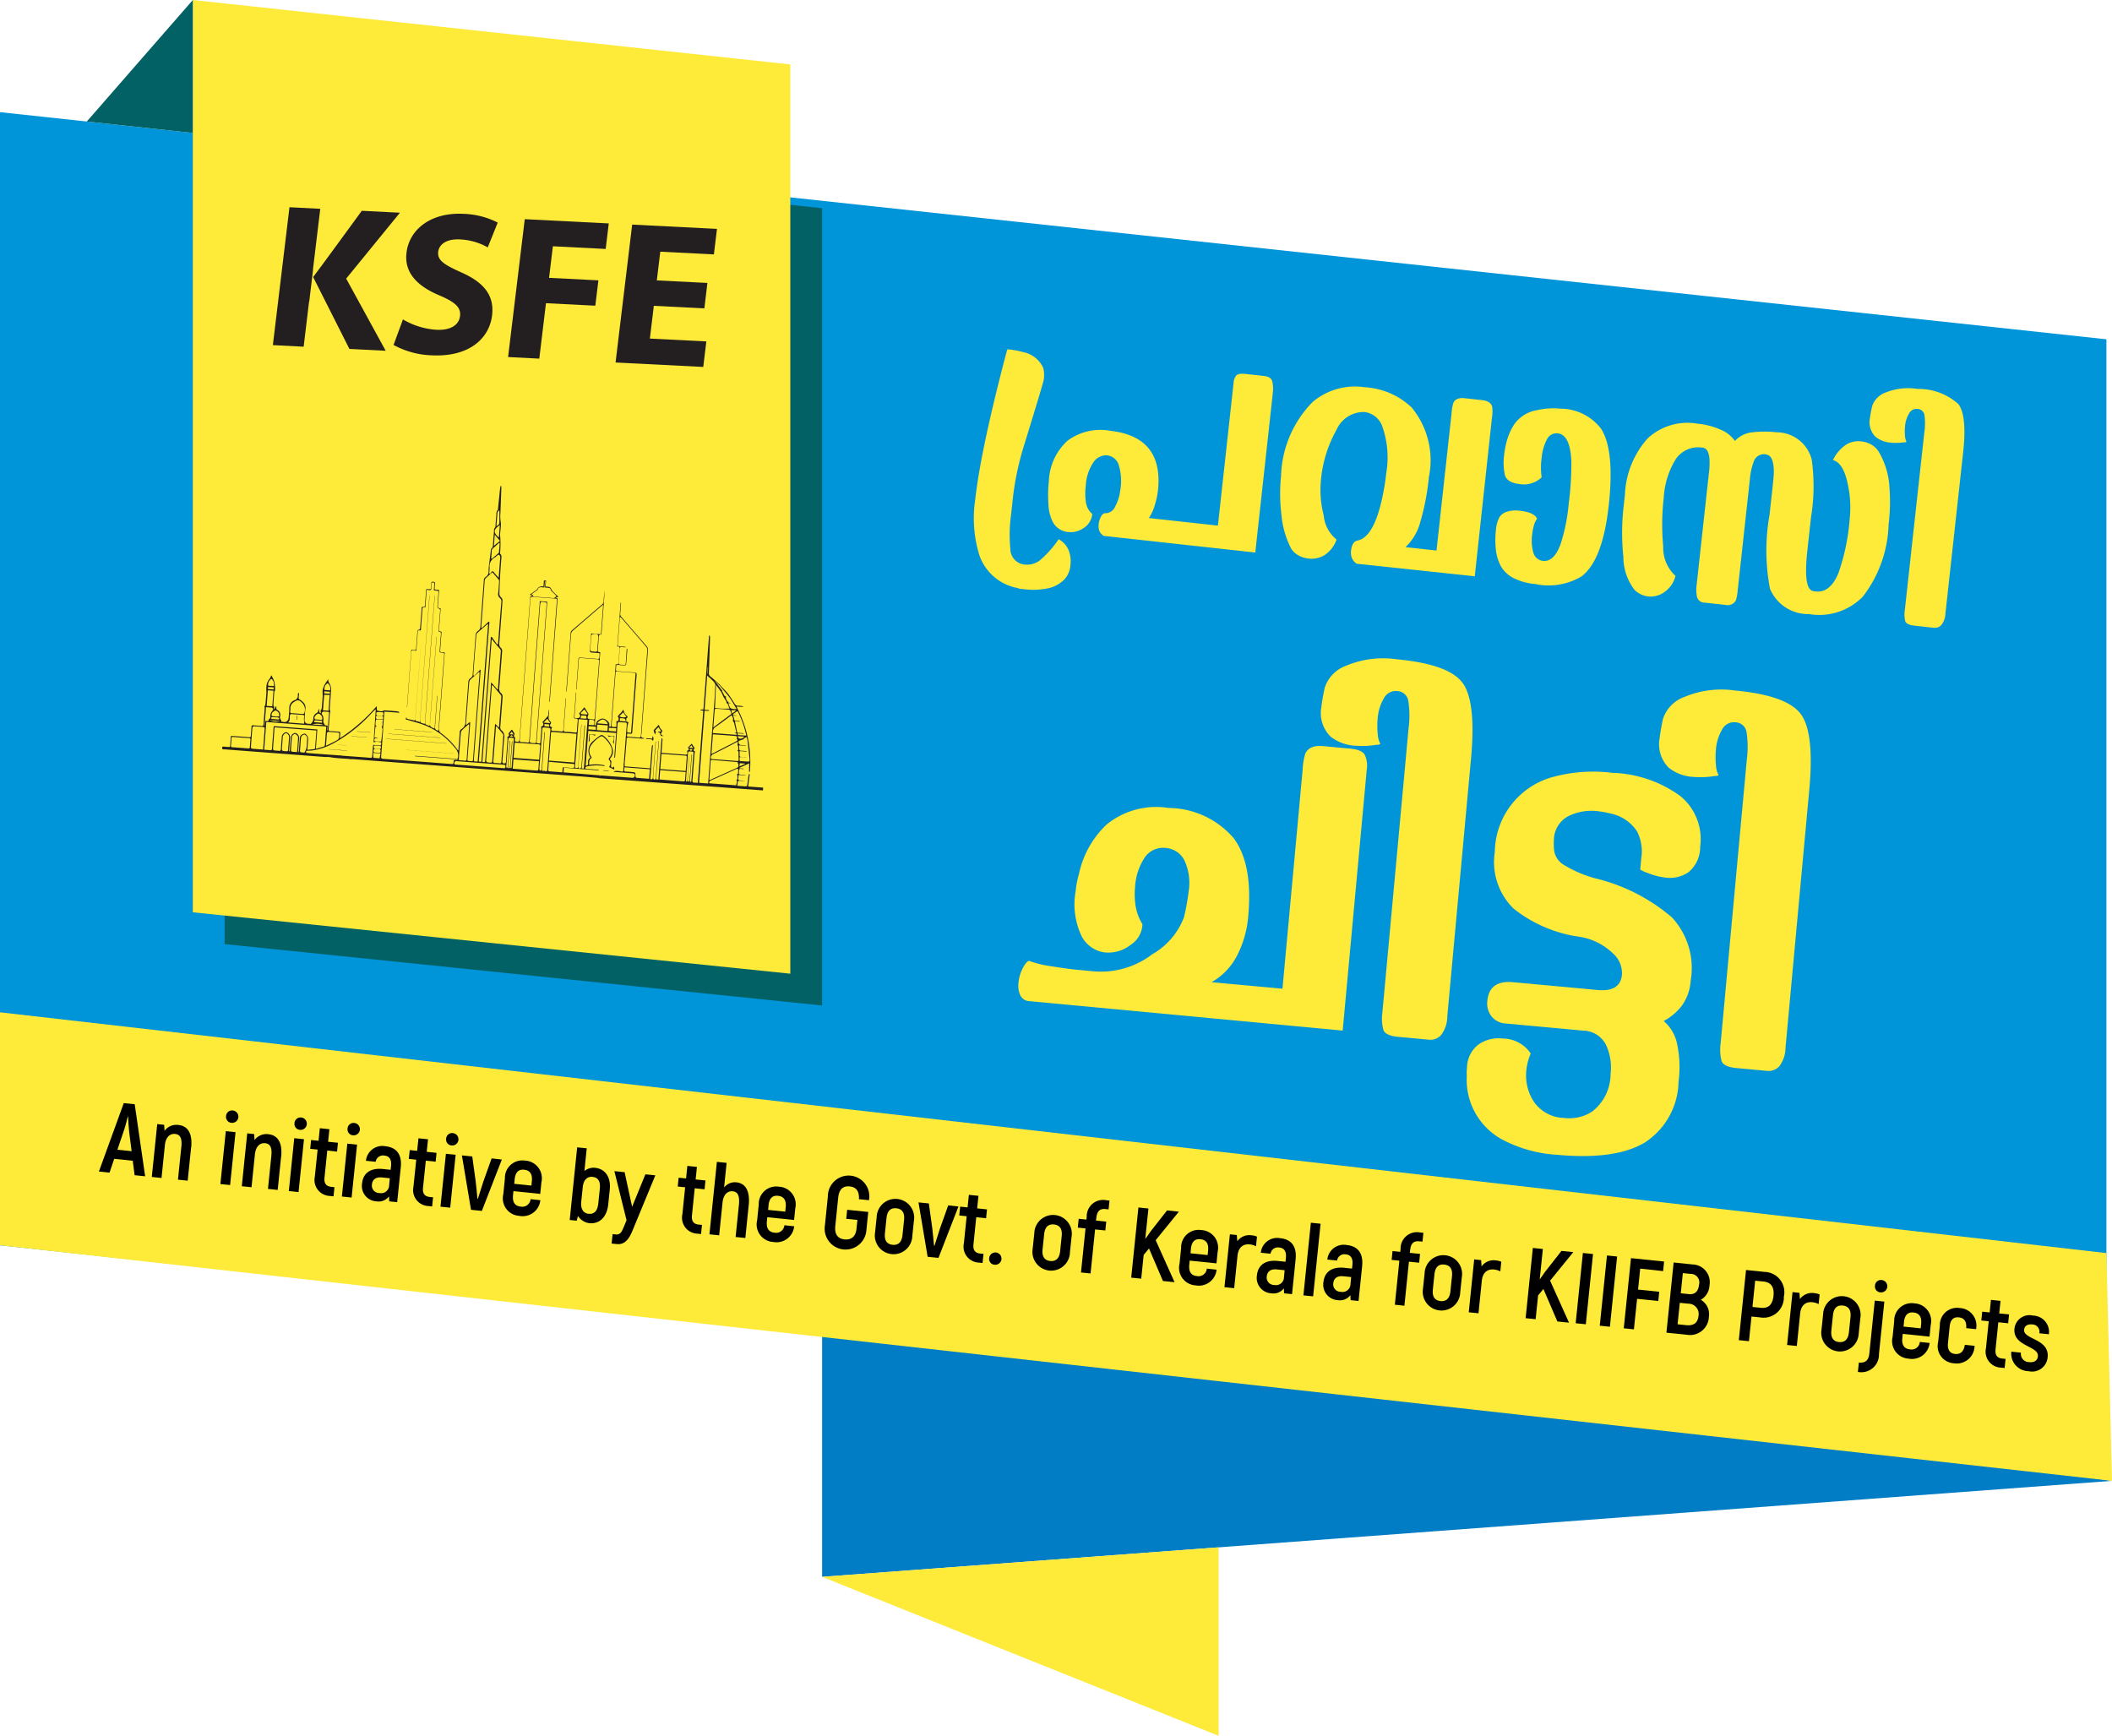
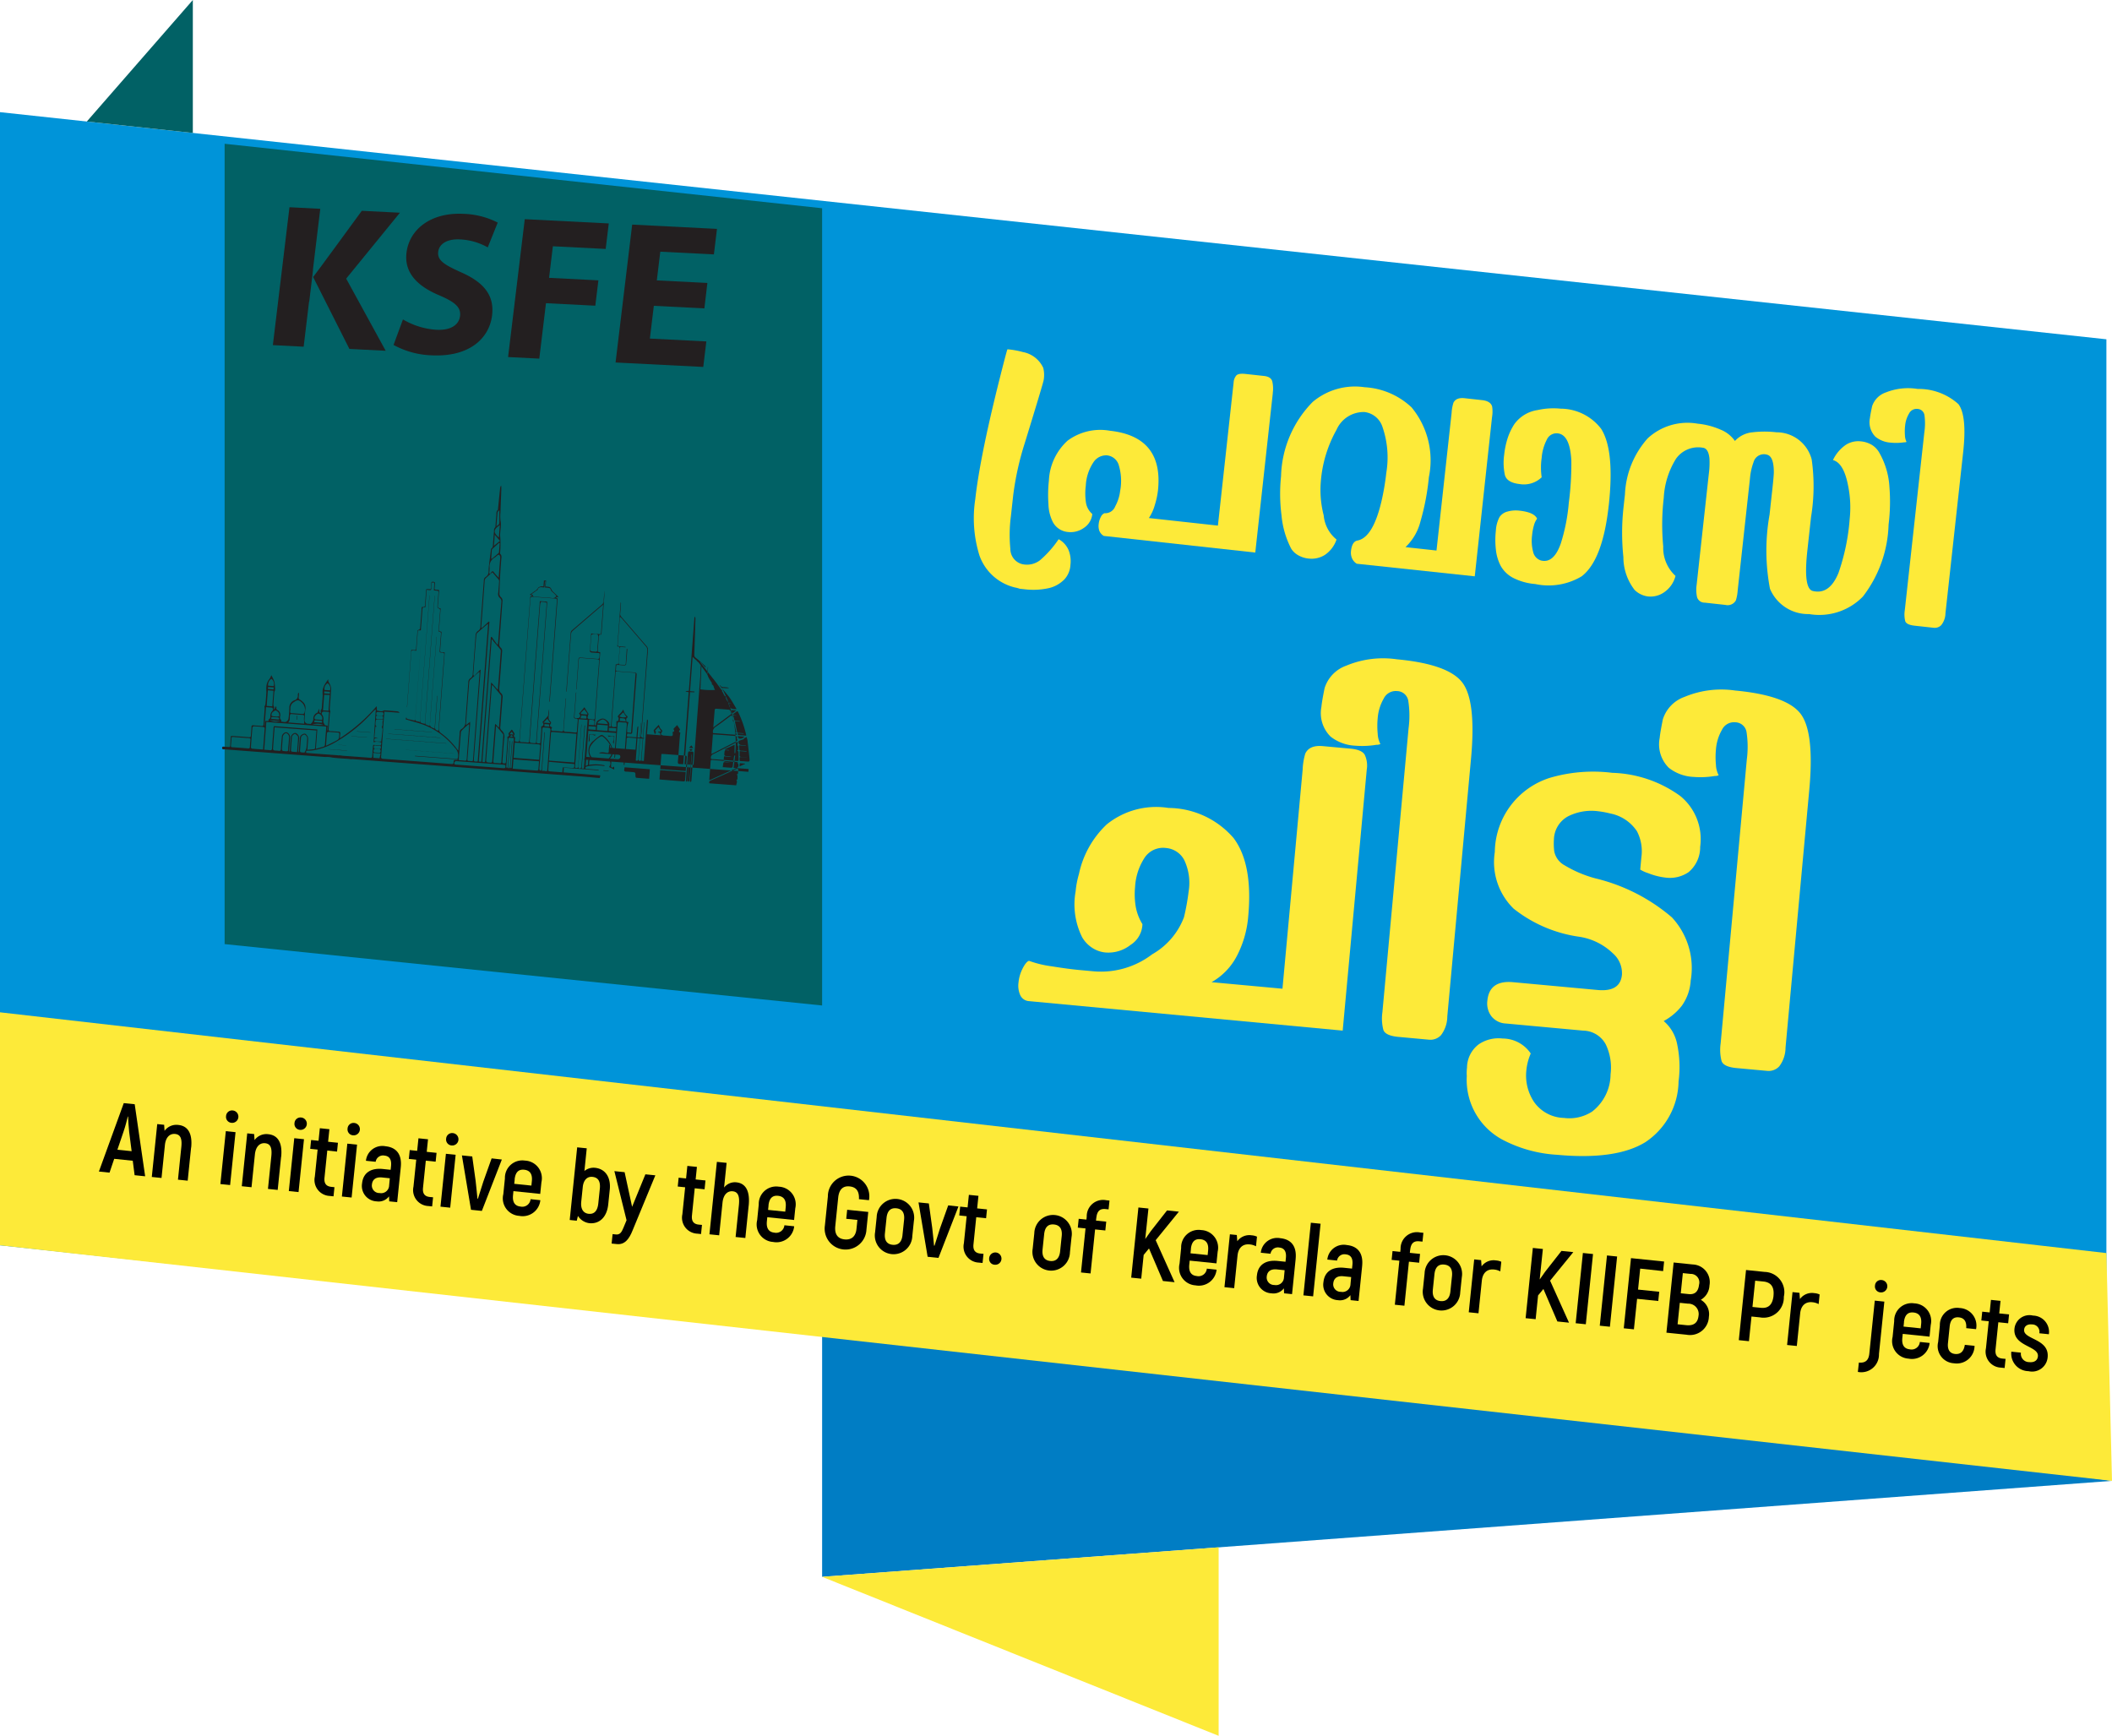
<svg xmlns="http://www.w3.org/2000/svg" id="pravasi-ksfe-logo_3_" data-name="pravasi-ksfe-logo (3)" width="132.451" height="108.862" viewBox="0 0 132.451 108.862">
  <path id="Path_2061" data-name="Path 2061" d="M160.587,128.741,79.693,117.089V134.76Z" transform="translate(-28.135 -35.868)" fill="#007dc4" />
  <path id="Path_2062" data-name="Path 2062" d="M79.693,140.842l24.867,9.971V138.991Z" transform="translate(-28.135 -41.95)" fill="#fdea39" />
  <path id="Path_2063" data-name="Path 2063" d="M140.414,99.693,8.314,85.448V14.381l132.1,14.245Z" transform="translate(-8.314 -7.347)" fill="#0094d9" />
  <path id="Path_2064" data-name="Path 2064" d="M27.817,17.126V67.319l37.47,3.85v-50Z" transform="translate(-13.73 -8.109)" fill="#016165" />
-   <path id="Path_2065" data-name="Path 2065" d="M25.056,4.643V61.859l37.47,3.85V8.684Z" transform="translate(-12.963 -4.643)" fill="#fdea39" />
  <path id="Path_2066" data-name="Path 2066" d="M22.5,4.643l-6.649,7.621,6.649.717Z" transform="translate(-10.407 -4.643)" fill="#016165" />
  <path id="Path_2067" data-name="Path 2067" d="M117.072,87.265,97.415,85.417a.649.649,0,0,1-.554-.353,1.453,1.453,0,0,1-.12-.812A2.411,2.411,0,0,1,97,83.367c.145-.283.277-.443.4-.479a6.669,6.669,0,0,0,1.445.347q1.034.167,1.705.228l.653.06.3.027a5.292,5.292,0,0,0,3.622-1.072,4.5,4.5,0,0,0,1.994-2.326,14.127,14.127,0,0,0,.291-1.611,3.343,3.343,0,0,0-.28-1.983,1.423,1.423,0,0,0-1.141-.746,1.387,1.387,0,0,0-1.338.607,3.727,3.727,0,0,0-.6,1.849,4.775,4.775,0,0,0,.034,1.177,3.139,3.139,0,0,0,.428,1.143,1.594,1.594,0,0,1-.743,1.3,2.252,2.252,0,0,1-1.592.476,1.835,1.835,0,0,1-.777-.267,1.98,1.98,0,0,1-.667-.684,4.629,4.629,0,0,1-.41-2.886,5.647,5.647,0,0,1,.207-1.084,5.976,5.976,0,0,1,1.747-3.114A4.929,4.929,0,0,1,106.15,73.3a5.443,5.443,0,0,1,4.08,1.889q1.22,1.626.918,4.908a6.509,6.509,0,0,1-.7,2.462,4.007,4.007,0,0,1-1.6,1.668l4.447.41,1.265-13.726a4.125,4.125,0,0,1,.165-1.02q.262-.546,1.1-.469l1.749.161c.467.043.76.171.882.385a1.583,1.583,0,0,1,.126.921l-.036.389Z" transform="translate(-32.867 -22.629)" fill="#fdea39" />
  <path id="Path_2068" data-name="Path 2068" d="M130.933,84.27a1.954,1.954,0,0,1-.393,1.172.909.909,0,0,1-.774.284l-1.905-.175q-.813-.075-.938-.442A2.832,2.832,0,0,1,126.864,84l1.416-15.364q.036-.387.112-1.216t.112-1.216a6.1,6.1,0,0,0-.017-1.724.73.73,0,0,0-.712-.617.837.837,0,0,0-.831.475,2.9,2.9,0,0,0-.376,1.229,5.017,5.017,0,0,0,0,.961,1.529,1.529,0,0,0,.171.657.565.565,0,0,1-.254.048,5.389,5.389,0,0,1-1.322.056,2.712,2.712,0,0,1-1.549-.57,2.07,2.07,0,0,1-.575-1.869q.032-.352.2-1.174a2.191,2.191,0,0,1,1.358-1.406,5.987,5.987,0,0,1,3.169-.4q3.211.3,4.1,1.445t.556,4.778Z" transform="translate(-40.168 -20.522)" fill="#fdea39" />
  <path id="Path_2069" data-name="Path 2069" d="M149.707,84.712a3.044,3.044,0,0,1-.558,1.617,3.581,3.581,0,0,1-1.138.959,2.529,2.529,0,0,1,.82,1.339,6.964,6.964,0,0,1,.113,2.449,4.659,4.659,0,0,1-2.087,3.812q-1.839,1.129-5.525.789a8.4,8.4,0,0,1-3.453-.959,4.258,4.258,0,0,1-2.217-3.978,2.912,2.912,0,0,1,.014-.533,1.857,1.857,0,0,1,.74-1.462,2.213,2.213,0,0,1,1.493-.36,2.131,2.131,0,0,1,1.765.94,3.391,3.391,0,0,0-.277,1.07,2.977,2.977,0,0,0,.485,1.97,2.366,2.366,0,0,0,1.874,1,2.62,2.62,0,0,0,1.769-.4,2.98,2.98,0,0,0,1.154-2.335,3.369,3.369,0,0,0-.295-1.866,1.64,1.64,0,0,0-1.427-.875l-4.843-.446a1.221,1.221,0,0,1-.91-.457,1.339,1.339,0,0,1-.252-.966q.12-1.306,1.616-1.168l5.3.489q1.424.131,1.525-.96a1.641,1.641,0,0,0-.56-1.33,3.873,3.873,0,0,0-2.092-1.045A8.523,8.523,0,0,1,138.6,80.24a4.079,4.079,0,0,1-1.18-3.553,4.941,4.941,0,0,1,3.454-4.652,9.627,9.627,0,0,1,3.909-.314,7.636,7.636,0,0,1,4.279,1.463,3.492,3.492,0,0,1,1.237,3.175,2.046,2.046,0,0,1-.722,1.588,2.073,2.073,0,0,1-1.411.35,4.22,4.22,0,0,1-1.126-.282,2.2,2.2,0,0,1-.5-.225l.072-.776a2.714,2.714,0,0,0-.277-1.627,2.605,2.605,0,0,0-1.677-1.116,5.913,5.913,0,0,0-.77-.142,3.251,3.251,0,0,0-1.881.324,1.7,1.7,0,0,0-.88,1.445,4.068,4.068,0,0,0,.02.747,1.278,1.278,0,0,0,.649.876,7.5,7.5,0,0,0,1.918.816,11.507,11.507,0,0,1,4.811,2.449,4.671,4.671,0,0,1,1.187,3.925" transform="translate(-43.675 -23.253)" fill="#fdea39" />
  <path id="Path_2070" data-name="Path 2070" d="M160.3,86.978a1.954,1.954,0,0,1-.393,1.172.907.907,0,0,1-.774.284l-1.906-.175q-.813-.075-.938-.442a2.831,2.831,0,0,1-.058-1.107l1.416-15.364q.036-.387.112-1.216t.112-1.216a6.134,6.134,0,0,0-.016-1.724.73.73,0,0,0-.712-.617.835.835,0,0,0-.831.475,2.906,2.906,0,0,0-.376,1.229,5.022,5.022,0,0,0,0,.961,1.529,1.529,0,0,0,.171.657.565.565,0,0,1-.253.048,5.393,5.393,0,0,1-1.323.056,2.712,2.712,0,0,1-1.549-.57,2.07,2.07,0,0,1-.575-1.869q.033-.352.2-1.174a2.191,2.191,0,0,1,1.358-1.406,5.98,5.98,0,0,1,3.169-.4q3.211.3,4.1,1.445t.556,4.778Z" transform="translate(-48.323 -21.274)" fill="#fdea39" />
  <path id="Path_2071" data-name="Path 2071" d="M98.509,49.442a1.991,1.991,0,0,1-1.053.532,4.5,4.5,0,0,1-1.38.05l-.332-.036a1.531,1.531,0,0,0-.282-.076A3.138,3.138,0,0,1,93.223,47.9a7.879,7.879,0,0,1-.26-3.538q.17-1.546.678-3.927.366-1.7.841-3.585t.5-1.879a5.343,5.343,0,0,1,.965.173,1.761,1.761,0,0,1,1.277.99,1.835,1.835,0,0,1,.028.763q-.016.155-1.187,3.96a18.193,18.193,0,0,0-.722,3.252c-.025.221-.048.441-.073.662s-.048.442-.073.663a8.932,8.932,0,0,0-.035,2.053.986.986,0,0,0,.711.95,1.338,1.338,0,0,0,1.143-.232,6.466,6.466,0,0,0,1.174-1.324,1.418,1.418,0,0,1,.628.695,1.871,1.871,0,0,1,.113.907,1.463,1.463,0,0,1-.417.959" transform="translate(-31.799 -13.065)" fill="#fdea39" />
  <path id="Path_2072" data-name="Path 2072" d="M113.409,38.31l-1.1,10-9.5-1.043a.653.653,0,0,1-.278-.317.909.909,0,0,1-.043-.423,1.2,1.2,0,0,1,.139-.458.433.433,0,0,1,.226-.228.666.666,0,0,0,.674-.432,2.684,2.684,0,0,0,.308-.967,3.382,3.382,0,0,0-.107-1.676.863.863,0,0,0-.7-.55.944.944,0,0,0-.862.423,2.893,2.893,0,0,0-.486,1.476,3.883,3.883,0,0,0,.008,1.047,1.189,1.189,0,0,0,.4.73,1.174,1.174,0,0,1-.52.866,1.437,1.437,0,0,1-1.013.262,1.183,1.183,0,0,1-.938-.618,2.625,2.625,0,0,1-.279-1.126,8.263,8.263,0,0,1,.027-1.472,3.6,3.6,0,0,1,1.17-2.509,3.441,3.441,0,0,1,2.662-.624q3.379.372,3.007,3.765a5.059,5.059,0,0,1-.2.909,2.759,2.759,0,0,1-.368.8l4.329.475.948-8.632.037-.333a.755.755,0,0,1,.171-.453c.092-.095.283-.126.576-.094l1.16.127c.292.032.464.144.517.337a1.977,1.977,0,0,1,.031.734" transform="translate(-33.586 -13.656)" fill="#fdea39" />
  <path id="Path_2073" data-name="Path 2073" d="M131.669,50.109l-7.4-.79a.754.754,0,0,1-.3-.346.9.9,0,0,1-.062-.454q.063-.574.384-.651.978-.161,1.518-2.426a15.325,15.325,0,0,0,.311-1.821,5.862,5.862,0,0,0-.241-2.888,1.355,1.355,0,0,0-1.128-.928A1.859,1.859,0,0,0,123,40.917a7.893,7.893,0,0,0-.99,3.307,6.359,6.359,0,0,0,.186,2.066A2.195,2.195,0,0,0,123,47.8a1.9,1.9,0,0,1-.744.974,1.568,1.568,0,0,1-1,.221,1.64,1.64,0,0,1-.659-.207,1.242,1.242,0,0,1-.436-.406,5.612,5.612,0,0,1-.61-2.082,10.654,10.654,0,0,1-.031-2.467,6.891,6.891,0,0,1,1.988-4.665,4.116,4.116,0,0,1,3.253-.919,4.672,4.672,0,0,1,2.946,1.265,5.21,5.21,0,0,1,1.084,4.376,15.128,15.128,0,0,1-.528,2.777,3.348,3.348,0,0,1-.938,1.611l1.944.213.948-8.634a2.546,2.546,0,0,1,.115-.638q.171-.339.7-.281l1.1.121q.53.059.626.4a2.071,2.071,0,0,1-.007.67Z" transform="translate(-39.181 -13.964)" fill="#fdea39" />
  <path id="Path_2074" data-name="Path 2074" d="M145.256,46.188q-.376,3.424-1.695,4.441a4.03,4.03,0,0,1-2.915.485,3.7,3.7,0,0,1-1.388-.388,1.892,1.892,0,0,1-.769-.737,2.808,2.808,0,0,1-.311-1.044,5.29,5.29,0,0,1,0-1.18,2.067,2.067,0,0,1,.229-.851.85.85,0,0,1,.512-.348,1.913,1.913,0,0,1,.728-.055q.936.1,1.117.506a1.193,1.193,0,0,0-.194.4,3.392,3.392,0,0,0-.119.628,2.7,2.7,0,0,0,.062,1.043.731.731,0,0,0,.493.55q.8.2,1.245-1.07a11.638,11.638,0,0,0,.5-2.538,18.9,18.9,0,0,0,.16-2.665q-.088-1.619-.852-1.7a.664.664,0,0,0-.684.391,2.982,2.982,0,0,0-.324,1.141,4.232,4.232,0,0,0,0,1.222,1.6,1.6,0,0,1-1.377.426c-.54-.059-.852-.253-.933-.581A3.648,3.648,0,0,1,138.7,43a5.176,5.176,0,0,1,.213-1.023,3.744,3.744,0,0,1,.422-.888,2.187,2.187,0,0,1,1.461-.886,4.521,4.521,0,0,1,1.44-.087,3.22,3.22,0,0,1,2.544,1.263q.858,1.347.477,4.814" transform="translate(-44.367 -14.486)" fill="#fdea39" />
  <path id="Path_2075" data-name="Path 2075" d="M165.862,47.757a7.75,7.75,0,0,1-1.609,4.5,3.81,3.81,0,0,1-3.375,1.1,2.589,2.589,0,0,1-2.455-1.592,12.829,12.829,0,0,1-.025-4.641q.039-.354.081-.742c.029-.258.057-.521.087-.787q.1-.908.1-1.131,0-.987-.416-1.1a.674.674,0,0,0-.856.467,3.875,3.875,0,0,0-.225,1.029l-.768,7a2.726,2.726,0,0,1-.115.637.587.587,0,0,1-.657.286l-1.3-.143a.484.484,0,0,1-.477-.344,2.149,2.149,0,0,1-.028-.765l.763-6.952a5.168,5.168,0,0,0,.041-.982c-.043-.423-.183-.647-.418-.673a1.7,1.7,0,0,0-1.674.685,5.138,5.138,0,0,0-.773,2.457,14.627,14.627,0,0,0-.033,3.051,2.387,2.387,0,0,0,.77,1.846,1.757,1.757,0,0,1-.676,1,1.485,1.485,0,0,1-1.043.289,1.457,1.457,0,0,1-.844-.406,3.36,3.36,0,0,1-.706-2.067,14.554,14.554,0,0,1,.008-3.107c.021-.191.037-.334.047-.43s.025-.224.043-.386a5.627,5.627,0,0,1,1.427-3.521,3.673,3.673,0,0,1,3.13-.919,4.7,4.7,0,0,1,1.445.376,2,2,0,0,1,.895.708,1.705,1.705,0,0,1,1.1-.543,6.419,6.419,0,0,1,1.508,0,2.275,2.275,0,0,1,2.206,1.7A11.87,11.87,0,0,1,161,47.27q-.063.575-.121,1.1c-.039.353-.076.693-.111,1.016q-.257,2.341.322,2.517,1.055.272,1.629-1.121a13.325,13.325,0,0,0,.705-3.4,6.789,6.789,0,0,0-.105-2.1q-.271-1.4-.944-1.583a2.4,2.4,0,0,1,.81-.958,1.444,1.444,0,0,1,.929-.217,1.656,1.656,0,0,1,.7.223,1.345,1.345,0,0,1,.452.464,4.9,4.9,0,0,1,.652,2.2,11.676,11.676,0,0,1-.054,2.328" transform="translate(-47.423 -14.845)" fill="#fdea39" />
  <path id="Path_2076" data-name="Path 2076" d="M175.4,52.479a1.223,1.223,0,0,1-.259.73.57.57,0,0,1-.488.17l-1.193-.131c-.339-.038-.533-.133-.583-.287a1.764,1.764,0,0,1-.025-.695l1.056-9.615q.027-.243.084-.761c.038-.345.066-.6.083-.761a3.831,3.831,0,0,0,.009-1.081.458.458,0,0,0-.44-.394.525.525,0,0,0-.526.289,1.808,1.808,0,0,0-.248.766,3.179,3.179,0,0,0-.01.6.967.967,0,0,0,.1.413.364.364,0,0,1-.16.027,3.415,3.415,0,0,1-.83.02,1.7,1.7,0,0,1-.965-.374,1.3,1.3,0,0,1-.34-1.177q.025-.22.136-.734a1.373,1.373,0,0,1,.866-.866,3.756,3.756,0,0,1,1.991-.217,3.719,3.719,0,0,1,2.555.951q.546.729.3,3Z" transform="translate(-53.394 -14.008)" fill="#fdea39" />
  <path id="Path_2077" data-name="Path 2077" d="M8.314,107.151V92.539l132.1,15.1.351,14.285Z" transform="translate(-8.314 -29.051)" fill="#fdea39" />
  <path id="Path_2078" data-name="Path 2078" d="M19.024,104.037l-1.164-.12-.293.866-.667-.069,1.56-4.291.686.07.655,4.519-.661-.068Zm-.071-.6-.155-1.211c-.033-.3-.059-.725-.066-.961l-.019,0c-.055.23-.162.645-.261.927l-.392,1.155Z" transform="translate(-10.698 -31.24)" />
  <path id="Path_2079" data-name="Path 2079" d="M23.958,103.711l-.214,2.082-.61-.063.211-2.051c.056-.541-.066-.782-.386-.816-.346-.035-.6.219-.645.709l-.211,2.051-.61-.063.341-3.316.434.045.025.378a.915.915,0,0,1,.87-.368c.573.059.889.506.8,1.411" transform="translate(-11.973 -31.746)" />
  <path id="Path_2080" data-name="Path 2080" d="M27.79,102.359l.61.063-.341,3.316-.61-.063Zm.015-.946a.374.374,0,0,1,.424-.351.389.389,0,1,1-.08.774.372.372,0,0,1-.344-.423" transform="translate(-13.628 -31.417)" />
  <path id="Path_2081" data-name="Path 2081" d="M31.772,104.514l-.214,2.082-.61-.063.211-2.051c.056-.541-.066-.782-.386-.815-.346-.035-.594.219-.645.709l-.211,2.051-.61-.063.341-3.316.434.045.025.378a.915.915,0,0,1,.87-.368c.573.059.889.506.8,1.411" transform="translate(-14.143 -31.969)" />
  <path id="Path_2082" data-name="Path 2082" d="M33.731,102.97l.61.063L34,106.349l-.61-.063Zm.015-.946a.374.374,0,0,1,.424-.351.389.389,0,1,1-.08.774.372.372,0,0,1-.344-.423" transform="translate(-15.277 -31.587)" />
  <path id="Path_2083" data-name="Path 2083" d="M36.768,106.3l-.059.573-.233-.024a1,1,0,0,1-.938-1.216l.174-1.692-.465-.048.057-.553.466.048.081-.787.6.062-.081.787.617.064-.057.554L36.318,104l-.174,1.7c-.037.359.1.544.424.578Z" transform="translate(-15.793 -31.844)" />
  <path id="Path_2084" data-name="Path 2084" d="M38.339,103.443l.61.063-.341,3.316-.61-.063Zm.015-.946a.374.374,0,0,1,.424-.351.389.389,0,1,1-.08.774.372.372,0,0,1-.344-.423" transform="translate(-16.557 -31.718)" />
  <path id="Path_2085" data-name="Path 2085" d="M42.177,105.472l-.226,2.2-.5-.051-.012-.313a.816.816,0,0,1-.776.314.967.967,0,0,1-.914-1.13c.07-.68.577-.977,1.307-.9l.485.05.024-.233c.04-.39-.082-.626-.415-.659a.466.466,0,0,0-.549.389l-.61-.063a1.035,1.035,0,0,1,1.232-.91c.711.074,1.031.545.953,1.307m-.688.7-.485-.05c-.371-.038-.6.11-.636.437a.469.469,0,0,0,.479.539.5.5,0,0,0,.6-.473Z" transform="translate(-17.042 -32.277)" />
  <path id="Path_2086" data-name="Path 2086" d="M45.331,107.177l-.059.573-.233-.024a1,1,0,0,1-.938-1.215l.174-1.693-.465-.048.057-.554.466.048.081-.787.6.062-.081.787.616.064-.057.554-.617-.064-.175,1.7c-.037.359.1.544.424.578Z" transform="translate(-18.171 -32.088)" />
  <path id="Path_2087" data-name="Path 2087" d="M46.9,104.323l.61.063-.341,3.316-.61-.063Zm.014-.946a.374.374,0,0,1,.424-.351.389.389,0,1,1-.08.774.372.372,0,0,1-.344-.423" transform="translate(-18.935 -31.962)" />
  <path id="Path_2088" data-name="Path 2088" d="M50.923,105.222l-1.253,3.222-.68-.07-.571-3.41.648.066.212,1.528c.039.36.095.875.114,1.118l.031,0c.069-.235.228-.727.339-1.072l.519-1.454Z" transform="translate(-19.451 -32.501)" />
  <path id="Path_2089" data-name="Path 2089" d="M54.333,107.894a1.114,1.114,0,0,1-1.322.983,1.1,1.1,0,0,1-1-1.362l.1-.987a1.093,1.093,0,0,1,1.259-1.117,1.105,1.105,0,0,1,1.031,1.352l-.076.736-1.68-.173-.025.251c-.047.453.127.68.461.715a.522.522,0,0,0,.639-.462Zm-1.608-1.31-.029.283,1.076.111.029-.283c.046-.453-.134-.675-.48-.711s-.549.147-.6.6" transform="translate(-20.446 -32.623)" />
  <path id="Path_2090" data-name="Path 2090" d="M60.29,106.924l-.094.912c-.083.812-.561,1.246-1.19,1.181a1,1,0,0,1-.71-.454l-.075.3-.441-.046.468-4.556.6.061-.146,1.422a.911.911,0,0,1,.662-.2c.642.066,1.009.581.927,1.38m-.623-.064c.049-.478-.111-.711-.464-.747-.334-.034-.562.209-.606.637l-.095.919c-.049.478.147.727.462.76.339.035.558-.165.608-.657Z" transform="translate(-22.051 -32.305)" />
  <path id="Path_2091" data-name="Path 2091" d="M64.16,106.59l-1.431,3.465c-.212.525-.486.9-.984.847l-.327-.033.061-.592.208.022c.258.027.358-.147.468-.41l.2-.482-.764-3.08.642.066.47,2.172.833-2.038Z" transform="translate(-23.061 -32.879)" />
  <path id="Path_2092" data-name="Path 2092" d="M68.677,109.576l-.058.573-.233-.024a1,1,0,0,1-.938-1.216l.174-1.692-.465-.048.057-.554.466.048.081-.787.6.062-.081.787.617.064-.057.554-.617-.064-.174,1.7c-.037.359.1.544.424.578Z" transform="translate(-24.654 -32.755)" />
  <path id="Path_2093" data-name="Path 2093" d="M72.368,108.278l-.207,2.02-.61-.063.206-2c.061-.592-.074-.834-.382-.866-.346-.035-.594.219-.645.709l-.21,2.051-.61-.063.467-4.543.61.063-.159,1.548a.854.854,0,0,1,.771-.327c.579.06.867.535.771,1.472" transform="translate(-25.418 -32.656)" />
  <path id="Path_2094" data-name="Path 2094" d="M76.372,110.159a1.113,1.113,0,0,1-1.322.983,1.1,1.1,0,0,1-1-1.362l.1-.987a1.093,1.093,0,0,1,1.26-1.117,1.105,1.105,0,0,1,1.031,1.352l-.075.736-1.68-.173-.026.251c-.047.453.127.68.461.715a.522.522,0,0,0,.638-.462Zm-1.607-1.31-.029.283,1.076.11.029-.283c.046-.453-.134-.675-.48-.711s-.55.147-.6.6" transform="translate(-26.566 -33.252)" />
  <path id="Path_2095" data-name="Path 2095" d="M79.934,109.842l.184-1.793a1.3,1.3,0,1,1,2.577.233l-.629-.064c.027-.512-.176-.756-.579-.8s-.666.167-.721.7l-.183,1.787c-.055.534.173.794.582.836s.7-.163.748-.667l.057-.554-.7-.071.059-.566,1.322.136-.115,1.12a1.311,1.311,0,1,1-2.6-.3" transform="translate(-28.199 -33.011)" />
  <path id="Path_2096" data-name="Path 2096" d="M84.289,110.827l.1-.956a1.176,1.176,0,1,1,2.334.24l-.1.956a1.176,1.176,0,1,1-2.334-.24m1.718.177.1-.956c.048-.465-.139-.688-.485-.724s-.568.145-.616.61l-.1.956c-.048.466.139.688.479.723s.575-.144.623-.61" transform="translate(-29.409 -33.545)" />
  <path id="Path_2097" data-name="Path 2097" d="M90.567,109.3l-1.253,3.222-.68-.07-.572-3.41.648.066.212,1.529c.039.36.095.875.114,1.118l.031,0c.069-.235.227-.727.339-1.072l.519-1.454Z" transform="translate(-30.459 -33.633)" />
  <path id="Path_2098" data-name="Path 2098" d="M93.121,112.088l-.059.573-.233-.024a1,1,0,0,1-.938-1.216l.174-1.692-.465-.048.057-.554.466.048.081-.787.6.062-.081.787.617.064-.057.554-.617-.064-.174,1.7c-.037.359.1.544.424.578Z" transform="translate(-31.442 -33.452)" />
  <path id="Path_2099" data-name="Path 2099" d="M94.2,113.739a.386.386,0,1,1,.345.423.364.364,0,0,1-.345-.423" transform="translate(-32.164 -34.843)" />
  <path id="Path_2100" data-name="Path 2100" d="M97.974,112.234l.1-.956a1.177,1.177,0,1,1,2.335.24l-.1.956a1.177,1.177,0,1,1-2.334-.24m1.718.176.1-.956c.048-.465-.139-.688-.485-.724s-.568.145-.616.61l-.1.956c-.048.466.139.688.479.724s.575-.145.623-.61" transform="translate(-33.209 -33.936)" />
  <path id="Path_2101" data-name="Path 2101" d="M103.051,109.946l-.019.183.642.066-.057.553-.642-.066-.284,2.762-.6-.062.284-2.762-.485-.05.057-.554.485.05.019-.183a1.025,1.025,0,0,1,1.232-1.031l.195.02-.057.553-.195-.02c-.346-.034-.527.125-.571.54" transform="translate(-34.298 -33.578)" />
  <path id="Path_2102" data-name="Path 2102" d="M107.646,112.052l-.334.405-.153,1.491-.629-.065.452-4.4.629.065-.2,1.913.342-.486,1.024-1.307.743.077-1.455,1.79,1.185,2.634-.73-.075Z" transform="translate(-35.588 -33.755)" />
  <path id="Path_2103" data-name="Path 2103" d="M113.046,113.928a1.114,1.114,0,0,1-1.322.983,1.1,1.1,0,0,1-1-1.362l.1-.988a1.093,1.093,0,0,1,1.26-1.117,1.105,1.105,0,0,1,1.031,1.352l-.076.736-1.68-.173-.025.251c-.047.453.127.681.461.715a.521.521,0,0,0,.639-.462Zm-1.607-1.31-.029.283,1.076.111.029-.283c.046-.453-.134-.675-.48-.711s-.55.147-.6.6" transform="translate(-36.75 -34.299)" />
  <path id="Path_2104" data-name="Path 2104" d="M116.665,111.966l-.062.6a1.01,1.01,0,0,0-.4-.118c-.415-.043-.707.2-.758.7l-.21,2.045-.61-.063.341-3.316.434.045.03.391a.928.928,0,0,1,.9-.372.96.96,0,0,1,.342.087" transform="translate(-37.835 -34.404)" />
  <path id="Path_2105" data-name="Path 2105" d="M119.872,113.456l-.226,2.2-.5-.051-.012-.313a.817.817,0,0,1-.776.314.967.967,0,0,1-.914-1.13c.07-.68.577-.977,1.307-.9l.485.05.024-.233c.04-.39-.082-.625-.415-.659a.466.466,0,0,0-.549.389l-.61-.063a1.035,1.035,0,0,1,1.232-.91c.71.074,1.03.545.952,1.307m-.689.7-.485-.05c-.371-.038-.6.11-.636.437a.469.469,0,0,0,.479.539.5.5,0,0,0,.6-.473Z" transform="translate(-38.617 -34.494)" />
  <rect id="Rectangle_2466" data-name="Rectangle 2466" width="0.613" height="4.579" transform="translate(82.351 81.302) rotate(-174.14)" />
  <path id="Path_2106" data-name="Path 2106" d="M125.647,114.05l-.226,2.2-.5-.051-.012-.313a.816.816,0,0,1-.776.314.967.967,0,0,1-.914-1.13c.07-.68.577-.977,1.307-.9l.485.05.025-.233c.04-.39-.082-.626-.415-.659a.466.466,0,0,0-.549.389l-.61-.063a1.035,1.035,0,0,1,1.231-.91c.71.074,1.031.545.952,1.307m-.688.7-.485-.05c-.371-.038-.6.11-.636.437a.468.468,0,0,0,.479.539.5.5,0,0,0,.6-.473Z" transform="translate(-40.221 -34.659)" />
  <path id="Path_2107" data-name="Path 2107" d="M130.3,112.747l-.019.183.641.066-.057.553-.641-.066-.284,2.762-.6-.062.284-2.762-.485-.05.057-.554.485.05.019-.183a1.025,1.025,0,0,1,1.231-1.031l.2.02-.057.553-.2-.02c-.347-.035-.528.125-.571.54" transform="translate(-41.865 -34.356)" />
  <path id="Path_2108" data-name="Path 2108" d="M131.861,115.716l.1-.956a1.176,1.176,0,1,1,2.334.24l-.1.956a1.176,1.176,0,1,1-2.334-.24m1.718.176.1-.956c.048-.465-.139-.688-.485-.724s-.568.145-.616.61l-.1.956c-.048.466.139.688.479.723s.574-.144.623-.61" transform="translate(-42.619 -34.903)" />
  <path id="Path_2109" data-name="Path 2109" d="M137.876,114.146l-.062.6a1.018,1.018,0,0,0-.4-.118c-.415-.043-.707.2-.758.7l-.21,2.045-.61-.063.341-3.316.434.045.03.391a.928.928,0,0,1,.9-.372.953.953,0,0,1,.341.087" transform="translate(-43.725 -35.009)" />
  <path id="Path_2110" data-name="Path 2110" d="M141.89,115.571l-.334.405-.153,1.491-.629-.064.453-4.405.629.065-.2,1.913.342-.486,1.024-1.306.743.076-1.456,1.79,1.186,2.634-.73-.075Z" transform="translate(-45.097 -34.732)" />
  <rect id="Rectangle_2467" data-name="Rectangle 2467" width="4.428" height="0.639" transform="translate(98.816 82.987) rotate(-84.134)" />
  <rect id="Rectangle_2468" data-name="Rectangle 2468" width="4.428" height="0.639" transform="translate(100.327 83.142) rotate(-84.134)" />
  <path id="Path_2111" data-name="Path 2111" d="M150.328,114.537l-.135,1.315,1.328.137-.06.579-1.328-.136-.2,1.913-.636-.065.453-4.4,2.077.213-.062.6Z" transform="translate(-47.465 -34.975)" />
  <path id="Path_2112" data-name="Path 2112" d="M155.663,117.661a1.183,1.183,0,0,1-1.4,1.128L153,118.66l.453-4.4,1.2.123a1.109,1.109,0,0,1,1.047,1.316,1.09,1.09,0,0,1-.544.9,1.04,1.04,0,0,1,.507,1.069m-.649-.066a.648.648,0,0,0-.659-.761l-.516-.053-.139,1.346.541.056c.466.048.727-.142.773-.588m-.984-2.677-.13,1.265.5.052c.384.039.6-.161.646-.589a.534.534,0,0,0-.534-.678Z" transform="translate(-48.493 -35.081)" />
  <path id="Path_2113" data-name="Path 2113" d="M162.108,116.581a1.27,1.27,0,0,1-1.5,1.3l-.529-.054-.159,1.548-.636-.065.453-4.4,1.164.12a1.27,1.27,0,0,1,1.206,1.56m-.648-.066c.056-.541-.149-.842-.627-.891l-.522-.053-.17,1.648.522.053c.478.049.738-.191.8-.757" transform="translate(-50.237 -35.261)" />
  <path id="Path_2114" data-name="Path 2114" d="M165.516,116.986l-.062.6a1.018,1.018,0,0,0-.4-.118c-.415-.043-.707.2-.758.7l-.21,2.045-.61-.063.341-3.316.434.045.03.391a.928.928,0,0,1,.9-.372.967.967,0,0,1,.341.087" transform="translate(-51.401 -35.798)" />
-   <path id="Path_2115" data-name="Path 2115" d="M166.461,119.272l.1-.956a1.176,1.176,0,1,1,2.334.24l-.1.956a1.176,1.176,0,1,1-2.334-.24m1.718.176.1-.956c.048-.465-.139-.688-.485-.724s-.568.145-.616.61l-.1.956c-.048.466.139.688.478.723s.575-.144.623-.61" transform="translate(-52.227 -35.89)" />
  <path id="Path_2116" data-name="Path 2116" d="M169.686,120.959c.422.038.613-.153.656-.568l.341-3.316.6.062-.338,3.291a1.105,1.105,0,0,1-1.323,1.117Zm1.01-4.824a.371.371,0,0,1,.424-.351.389.389,0,0,1-.079.774.369.369,0,0,1-.345-.423" transform="translate(-53.109 -35.505)" />
  <path id="Path_2117" data-name="Path 2117" d="M174.956,120.29a1.114,1.114,0,0,1-1.322.983,1.1,1.1,0,0,1-1-1.362l.1-.988a1.093,1.093,0,0,1,1.26-1.117,1.105,1.105,0,0,1,1.031,1.352l-.075.736-1.68-.173-.026.252c-.047.453.127.68.461.715a.521.521,0,0,0,.638-.462Zm-1.607-1.31-.029.283,1.076.111.029-.283c.046-.453-.134-.675-.48-.711s-.549.147-.6.6" transform="translate(-53.942 -36.065)" />
  <path id="Path_2118" data-name="Path 2118" d="M176.587,120.349l.107-1.044a1.076,1.076,0,0,1,1.244-1.093,1.1,1.1,0,0,1,1.027,1.326l-.617-.064c.031-.423-.131-.643-.464-.677s-.531.149-.574.571l-.107,1.044c-.043.422.124.649.445.681.339.035.55-.153.612-.573l.61.063a1.113,1.113,0,0,1-1.289,1.094,1.076,1.076,0,0,1-.995-1.328" transform="translate(-55.039 -36.178)" />
  <path id="Path_2119" data-name="Path 2119" d="M181.861,121.208l-.059.573-.233-.024a1,1,0,0,1-.937-1.216l.174-1.692-.465-.048.057-.554.466.048.081-.787.6.062-.081.787.617.064-.057.554-.617-.064-.174,1.7c-.037.359.1.544.424.578Z" transform="translate(-56.085 -35.985)" />
  <path id="Path_2120" data-name="Path 2120" d="M182.947,121.13l.6.062a.519.519,0,0,0,.518.594c.321.033.519-.105.546-.363.069-.667-1.584-.608-1.469-1.741a.945.945,0,0,1,1.165-.815,1.025,1.025,0,0,1,.992,1.17l-.6-.061a.46.46,0,0,0-.452-.555c-.29-.03-.48.1-.5.329-.065.629,1.6.552,1.474,1.741a.979.979,0,0,1-1.2.862,1.1,1.1,0,0,1-1.076-1.223" transform="translate(-56.807 -36.359)" />
  <path id="Path_2121" data-name="Path 2121" d="M53.21,64.567l.815.062c0,.012,0,.025,0,.038L51.843,64.5c-.008.1-.014.191-.022.293.565.043,1.745.145,2.311.189-.015.059-.027.1-.042.166-.17-.013-.965-.087-1.144-.1l-.209-.014q-7.078-.537-14.158-1.073c-.118-.009-.823-.1-.856-.23l1.164.084c.272.02.543.039.814.064.088.008.12-.022.124-.108.01-.193.027-.386.043-.578,0-.042.013-.083.02-.126l.464.035c.069-.17.048-.208-.118-.222a.977.977,0,0,0-.165-.011.916.916,0,0,0-.161.043l.025-.338.272.09-.215-.017c-.064.166-.048.2.114.209.092.007.186,0,.279,0,.017-.127.036-.254.05-.381.006-.056.035-.332.035-.387h.041c0,.048-.024.315-.027.362-.032.449-.064.9-.1,1.344-.01.111.025.141.132.149q2.13.157,4.259.322c.079.006.147.019.154-.1.009-.159.016-.158.175-.155a.322.322,0,0,0,.059,0c.006,0,.011-.009.032-.029l-2.688-.2,0-.029,2.666.2a.646.646,0,0,0-.159-.694,4.587,4.587,0,0,0-1.921-1.434c-.344-.129-.7-.218-1.055-.325l-.117-.034c.015-.048.027-.084.047-.146,0,.124.077.124.139.14.1.024.2.039.29.066s.123.007.129-.089c.018-.291.043-.582.065-.873q.165-2.171.334-4.341-.131,1.722-.261,3.443c-.044.578-.086,1.156-.133,1.734-.009.105-.012.189.129.191a.574.574,0,0,1,.152.051c.2-2.657.4-5.3.6-7.94h.012l-.043.567q-.273,3.561-.543,7.125c-.022.287-.019.291.29.355q.3-4.016.61-8.03h.013l-.189,2.478-.41,5.392c-.014.188-.014.188.16.256l.116.046.425-5.6h.012q-.122,1.614-.246,3.228c-.056.731-.106,1.463-.171,2.194a.232.232,0,0,0,.157.281c.04.015.077.035.132.061l.157-2.059h.019q-.073.962-.146,1.924c-.013.168.022.214.209.26,0-.044.007-.085.009-.126l.16-2.112c.064-.836.125-1.674.194-2.51.009-.113-.027-.144-.131-.15-.162-.007-.162-.013-.15-.173.025-.322.045-.645.075-.967.009-.1,0-.181-.139-.171,0-.059,0-.109,0-.159.028-.381.056-.763.087-1.144.006-.086-.009-.143-.108-.163-.027-.006-.06-.074-.058-.113.015-.272.038-.543.059-.814.013-.17.012-.17-.16-.186-.035,0-.069-.009-.124-.017.01-.129.019-.253.029-.377,0-.056.014-.11-.073-.116s-.09.04-.094.1c-.006.09-.018.181-.02.272s-.036.122-.124.107c-.05-.009-.1-.009-.167-.014-.028.367-.055.722-.083,1.1-.191-.043-.183.077-.191.2-.025.37-.055.74-.083,1.109,0,.042-.007.084-.01.131a.5.5,0,0,1-.081,0c-.087-.017-.108.027-.113.1-.024.342-.051.684-.077,1.026,0,.043-.006.086-.012.149-.069-.005-.13-.007-.191-.015-.086-.011-.12.025-.125.111-.018.287-.043.574-.064.862l-.186,2.454c0,.043-.007.085-.01.128H42c.09-1.19.181-2.38.273-3.591l.139.01c.154.011.155.011.167-.148.025-.33.051-.661.075-.991.005-.071.012-.13.11-.132.023,0,.06-.072.064-.113.034-.393.062-.787.092-1.18,0-.043.006-.085.009-.123.016-.009.022-.015.029-.015.166,0,.166,0,.179-.176q.031-.407.062-.814c0-.043.012-.084.018-.129.041,0,.072,0,.1,0,.2.012.182.043.2-.18,0-.055.01-.11.012-.165,0-.073.008-.129.111-.117s.134.042.118.141c-.014.082-.009.165-.022.247s.02.116.1.114c.054,0,.108.007.18.013-.009.118-.017.227-.025.335-.015.2-.03.394-.045.59s-.014.189.168.235c-.01.138-.021.279-.032.419l-.063.826c-.013.173-.013.173.152.22-.02.268-.041.538-.061.809-.009.114-.014.229-.027.342-.01.086.017.126.106.125.054,0,.108.007.173.012,0,.052,0,.095,0,.137l-.154,2.029c-.066.861-.128,1.722-.2,2.583a.321.321,0,0,0,.152.332,4.637,4.637,0,0,1,1,1.013.81.81,0,0,0,.066.064c.01-.131.018-.239.026-.347.02-.259.045-.519.056-.779a.246.246,0,0,1,.118-.224.5.5,0,0,0,.243-.456c.051-.819.122-1.636.18-2.454A.318.318,0,0,1,46,58.873a.289.289,0,0,0,.128-.259c.056-.795.122-1.589.176-2.384a.355.355,0,0,1,.163-.316.306.306,0,0,0,.142-.274c.068-.964.145-1.927.215-2.891a.238.238,0,0,1,.107-.207.4.4,0,0,0,.192-.375,2.927,2.927,0,0,1,.03-.412c.036-.311.077-.62.116-.93,0-.023.007-.055.022-.065.115-.077.1-.2.108-.308.02-.243.035-.488.057-.731.009-.1-.013-.215.083-.3.018-.015.013-.06.015-.091.017-.224.032-.449.052-.672.01-.111-.012-.23.091-.318.018-.015.014-.06.017-.091.043-.423.085-.847.129-1.269a.379.379,0,0,1,.062-.178.37.37,0,0,1,.014.067c0,.067,0,.134,0,.2-.018.475-.038.951-.053,1.427a2.23,2.23,0,0,0,.006.524c.075.352-.066.7-.017,1.037a5.975,5.975,0,0,1-.015.979c0,.019,0,.046.012.056.109.094.074.215.066.329-.021.283-.048.566-.063.849-.025.451-.048.9-.057,1.353a.352.352,0,0,0,.116.2.276.276,0,0,1,.077.233c-.066.88-.129,1.762-.2,2.643a.3.3,0,0,0,.092.274.269.269,0,0,1,.085.253c-.061.759-.114,1.518-.178,2.277a.335.335,0,0,0,.108.314.31.31,0,0,1,.1.292c-.051.605-.092,1.211-.142,1.817a.246.246,0,0,0,.08.233.5.5,0,0,1,.168.492c-.051.482-.077.967-.116,1.45-.006.081,0,.123.1.129s.116-.022.122-.109c.032-.464.07-.928.1-1.393a1.337,1.337,0,0,0-.011-.17c.083-.019.137-.061.074-.166-.01-.017.014-.061.032-.085.039-.052.089-.1.125-.15s.061-.053.092,0,.082.121.116.186a.107.107,0,0,1,0,.091c-.053.079-.033.129.046.16-.007.085-.012.165-.018.241.008.007.011.012.014.012.259.053.262.049.282-.208l.663-8.731c.006-.083-.009-.181.131-.183,0-.01,0-.021-.006-.031L49.7,53.65c.1-.07.2-.136.29-.207a.684.684,0,0,0,.242-.227c.025-.05.121-.069.189-.09a.454.454,0,0,1,.142.008c.009-.124.019-.244.028-.374l.136,0c-.009.126-.019.243-.028.373.056.007.1.015.147.019a.219.219,0,0,1,.213.165.566.566,0,0,0,.15.188c.092.094.191.182.3.282l-.155.02c0,.01,0,.021,0,.031l.095.054q-.246,3.233-.491,6.467h-.03c0-.044.007-.087.01-.131L51.4,54.06c.012-.162.012-.161-.148-.173-.452-.035-.905-.066-1.357-.105-.109-.009-.144.023-.152.131q-.332,4.418-.671,8.837c-.008.1.02.144.124.145a3.224,3.224,0,0,1,.354.027c.091.012.122-.026.121-.11a1.072,1.072,0,0,1,.009-.118l.644-8.471c0-.054.008-.108.013-.171l.455.035c0,.057,0,.115-.005.172q-.324,4.276-.649,8.554c-.005.071-.035.153.089.162s.141,0,.149-.136c.014-.242.039-.484.055-.726a1.414,1.414,0,0,0-.012-.194c.16-.059.176-.11.082-.284.113-.125.224-.246.332-.371a.158.158,0,0,0,.029-.084,1.679,1.679,0,0,1,.056-.353c0,.03,0,.06,0,.09-.009.13-.014.26-.031.389a.334.334,0,0,0,.12.3.117.117,0,0,1,.03.1c-.1.168-.1.182.074.264a.4.4,0,0,0-.049.086c-.019.073-.014.129.088.134.177.007.355.022.531.04.1.01.122-.027.129-.116.042-.594.089-1.187.134-1.782l.013-.174h.022c-.006.078-.012.155-.018.233-.043.566-.084,1.133-.131,1.7-.009.113.021.156.136.16.193.007.386.023.578.044.091.01.116-.022.121-.108.01-.205.023-.41.047-.613.013-.112-.018-.165-.133-.16-.071,0-.108-.02-.1-.1.04-.5.078-1.007.116-1.51,0-.01.008-.019.025-.027q-.046.607-.092,1.213c-.007.1-.012.2-.023.295-.007.068.022.1.085.1h.142a.139.139,0,0,0,.118-.2c-.015-.027-.033-.052-.047-.079s-.007-.03.014-.029l.313-.369.261.42a2.268,2.268,0,0,0-.066.233c0,.021.038.068.066.074.088.02.179.023.269.037s.115-.022.12-.1c.017-.248.037-.495.056-.743l.152-2c.02-.267.04-.535.063-.8.008-.09-.022-.129-.115-.135-.342-.022-.685-.048-1.026-.078-.1-.009-.128.033-.134.125-.042.594-.089,1.187-.134,1.782,0,.023,0,.046-.005.069h-.011a.292.292,0,0,1-.006-.087c.045-.594.092-1.187.133-1.782.007-.1.034-.142.147-.131.345.034.692.053,1.038.083.092.008.128-.02.134-.112.019-.307.039-.24-.222-.266-.1-.01-.205-.011-.306-.027-.028,0-.072-.053-.07-.078.023-.365.052-.73.081-1.109l.612.046c.047-.615.092-1.216.141-1.856-.157.132-.288.239-.416.35-.5.431-1.007.861-1.506,1.3a.305.305,0,0,0-.091.189q-.134,1.687-.259,3.374c-.007.082-.012.165-.019.247h-.022L52,59.59q.134-1.764.267-3.528a.25.25,0,0,1,.095-.19c.618-.527,1.232-1.057,1.85-1.582a.323.323,0,0,0,.125-.251,5,5,0,0,1,.07-.654c-.07.919-.139,1.837-.21,2.769-.161-.032-.164.074-.17.189-.014.248-.036.5-.054.743,0,.046,0,.092,0,.142l.15.031c0,.054-.009.108-.012.162q-.164,2.153-.326,4.306c0,.053-.035.134.078.117a.329.329,0,0,1,.146-.324c.205-.132.325-.136.486-.016.189.141.23.23.183.4a.11.11,0,0,0,.03.013c.023,0,.046,0,.087.007.1-1.3.2-2.6.3-3.912.154.03.176-.048.182-.165.012-.26.034-.519.058-.779.01-.1.008-.188-.142-.169.071-.93.14-1.847.21-2.764l.017,0a.468.468,0,0,1,.005.078c-.014.2-.025.41-.048.613a.257.257,0,0,0,.071.212c.525.609,1.047,1.221,1.576,1.827a.34.34,0,0,1,.09.274q-.2,2.6-.4,5.2c-.009.125-.1.3.174.3l-.03.034c-.039,0-.078,0-.117,0-.275-.02-.551-.036-.826-.065-.108-.011-.137.025-.14.126,0,.15-.02.3-.033.449,0,.04-.089,1.1-.1,1.142h-.048c0-.039.084-1.1.087-1.142.035-.46.066-.92.107-1.38.009-.1-.019-.143-.124-.142a2.136,2.136,0,0,1-.319-.02c-.1-.014-.128.021-.134.118-.046.661-.1,1.322-.149,1.982,0,.045-.012.089-.019.134l-.04,0,.118-1.554-1.747-.133c-.055.725-.111,1.45-.165,2.18.1.01.15-.025.152-.134,0-.138-.017-.29.149-.359a.8.8,0,0,1,.2-1.075,3.646,3.646,0,0,1,.426-.33.154.154,0,0,1,.144-.005,1.622,1.622,0,0,1,.608.824.619.619,0,0,1-.119.6c-.046.052-.054.087,0,.137.09.086.03.194.035.292a.409.409,0,0,0,.005.127c.028.065.117.059.185-.027,0,.075.006.13.009.2l-.326-.159a.668.668,0,0,0,.064-.129.314.314,0,0,0-.077-.335.1.1,0,0,1,.007-.094.644.644,0,0,0,.1-.768,1.8,1.8,0,0,0-.48-.582.154.154,0,0,0-.142-.013,1.876,1.876,0,0,0-.579.527.627.627,0,0,0,0,.763.077.077,0,0,1,0,.072c-.17.093-.131.257-.148.423a2.61,2.61,0,0,1,.972.028c0,.014,0,.027,0,.04-.04,0-.079,0-.118-.009a2.666,2.666,0,0,0-.969.035c-.068.018-.147.034-.094.159m2.584-7.543c.019.031.027.038.027.044-.025.314-.048.629-.078.943,0,.024-.056.059-.087.06-.095,0-.189-.011-.283-.018-.284-.022-.241-.043-.264.226-.012.145-.007.15.144.162.338.026.676.056,1.015.075.116.006.143.049.134.161-.064.79-.122,1.58-.182,2.371-.03.4-.063.8-.09,1.2-.006.092-.038.129-.131.113-.061-.01-.123-.01-.181-.015-.047.191-.044.2.129.209.189.014.378.023.566.046.111.013.15-.015.159-.132.132-1.786.269-3.571.4-5.357a.3.3,0,0,0-.063-.2c-.512-.6-1.031-1.2-1.548-1.8a.987.987,0,0,0-.1-.085c-.009.061-.017.094-.019.128-.04.527-.078,1.054-.123,1.58-.009.11.023.15.131.15s.238.017.357.025l0,.03c-.065-.005-.131-.007-.2-.015-.144-.018-.153-.012-.165.136-.017.212-.035.425-.048.637-.023.371-.087.309.316.345.076.007.108-.024.112-.1.008-.157.019-.315.03-.472s.02-.287.032-.453m-9.119,7.1q.3-3.912.594-7.814l.049-.027.352.488.044-.022c.005-.037.012-.073.014-.11.066-.842.129-1.682.2-2.524a.274.274,0,0,0-.09-.261.315.315,0,0,1-.106-.313c.026-.239.04-.48.056-.719a.184.184,0,0,0-.025-.118c-.125-.153-.256-.3-.4-.464-.129.117-.253.232-.38.342a.255.255,0,0,0-.1.189c-.068.944-.141,1.887-.212,2.831,0,.038,0,.075,0,.113l.03.025.438-.41.04.022q-.333,4.379-.666,8.763c.064,0,.106.005.163.009m9.23-2.486a1.5,1.5,0,0,0-.082.649l.239.018c.1-1.253.189-2.5.285-3.749-.049-.006-.091-.012-.133-.016l-.966-.074c-.152-.012-.152-.011-.163.146q-.117,1.537-.234,3.076c-.02.267-.009.278.294.245,0-.114,0-.23,0-.355l.114-.012c.018-.1.062-.189-.031-.269-.006,0,.023-.06.044-.084.069-.077.145-.149.213-.227a.646.646,0,0,0,.066-.119c.024.014.04.019.042.027a.634.634,0,0,0,.239.378.089.089,0,0,1,0,.079c-.11.066-.062.164-.066.257l.139.031m-5.464-3.092c.025-.326.05-.652.074-.979q.125-1.646.248-3.292c0-.048,0-.135-.018-.14a1.1,1.1,0,0,0-.321-.042c-.025,0-.059.106-.064.165q-.324,4.217-.643,8.434c-.019.243-.019.243.225.261.161.012.161.012.173-.15q.163-2.129.324-4.258m-3.994,5.551c.218-2.873.436-5.739.654-8.616a.317.317,0,0,0-.063.028c-.208.178-.417.355-.622.539a.216.216,0,0,0-.056.133q-.1,1.209-.185,2.418a.807.807,0,0,0,0,.093l.056.043.375-.388.025.021c0,.043-.006.085-.01.127q-.206,2.706-.411,5.414c-.015.2-.014.2.19.2a.173.173,0,0,0,.042-.009m4.462-.049,1.6.121c.045-.6.091-1.195.136-1.792a.422.422,0,0,0-.064-.015c-.479-.037-.959-.072-1.437-.111-.084-.007-.1.033-.1.1-.022.322-.048.644-.073.966-.017.24-.036.479-.055.73m-4.941-2.428c0,.066,0,.112,0,.157q-.067.891-.135,1.781c-.011.138-.019.275-.032.413-.006.064.015.1.082.1.035,0,.071.005.106.008.155.012.155.012.167-.139l.4-5.309c0-.041,0-.084,0-.125l-.028-.019c-.18.16-.362.316-.537.48a.264.264,0,0,0-.079.156c-.07.865-.134,1.73-.2,2.6,0,.027,0,.056,0,.1l.248-.2m.777,2.5c.163.043.169.04.181-.11l.358-4.7c0-.051.007-.1.013-.172l.407.46a.381.381,0,0,0,.019-.044c.061-.795.123-1.589.181-2.383a.178.178,0,0,0-.043-.115c-.13-.157-.267-.309-.4-.465a1.458,1.458,0,0,1-.1-.152l-.035.027q-.291,3.826-.581,7.649m.639-4.8-.046.022c0,.042-.006.084-.009.126q-.168,2.216-.337,4.431c-.02.261-.019.258.243.28.093.008.125-.019.131-.112.02-.329.048-.658.073-.987q.048-.619.095-1.237c0-.028.01-.056.017-.1l.221.235a.428.428,0,0,0,.02-.055q.073-.937.142-1.874a.152.152,0,0,0-.027-.1c-.173-.213-.349-.423-.524-.633m5.4,2.14c-.076,1-.151,1.989-.227,2.975-.005.066.027.082.082.087.1.009.109-.051.115-.126q.094-1.257.19-2.513l.009-.112a.089.089,0,0,1,.009.057q-.1,1.3-.2,2.6c-.007.1.059.153.142.108a.181.181,0,0,0,.054-.128q.1-1.221.187-2.441l.009-.117.03,0c-.068.9-.137,1.795-.205,2.7l.134,0c.077-1.02.154-2.033.232-3.049l-.561-.043M50.293,64c.022-.287.039-.561.065-.834.009-.1-.024-.129-.119-.135-.459-.031-.919-.068-1.378-.1-.034,0-.068,0-.1,0-.025.324-.048.635-.072.95l1.6.122m.177.7a.55.55,0,0,1,.194,0c.124.051.14-.007.147-.109.055-.747.113-1.494.168-2.241.008-.109.051-.261,0-.317s-.21-.046-.322-.056c-.152-.015-.152-.012-.165.147l-.158,2.088c-.01.129-.024.259-.026.389,0,.03.041.06.063.09a.423.423,0,0,0,.076-.077c.013-.021.006-.054.009-.082q.08-1.062.161-2.123c0-.046.007-.091.01-.137l.029,0c-.061.8-.122,1.608-.184,2.427m-4.567-2.9-.039-.024c-.132.118-.268.233-.394.358a.291.291,0,0,0-.087.163c-.046.537-.085,1.075-.126,1.613,0,.034,0,.069,0,.116.12.009.233.012.345.028s.143-.018.151-.128c.046-.672.1-1.343.15-2.014,0-.037,0-.075,0-.113m1.722.1-.039.015c-.009.12-.018.239-.027.359-.046.6-.09,1.2-.139,1.8-.008.094.019.129.112.129a1.892,1.892,0,0,1,.271.02c.088.014.116-.017.123-.1.038-.542.081-1.084.121-1.626a.167.167,0,0,0-.015-.1c-.133-.165-.27-.328-.406-.491m2.661,2.189-1.606-.122c-.015.2-.03.39-.044.578.009.006.012.01.015.01.506.041,1.011.083,1.517.12a.1.1,0,0,0,.074-.064c.019-.17.03-.342.043-.521m-3.708.318,1.474.113c.069.006.121.007.129-.087s-.014-.125-.11-.131c-.991-.072-1.981-.149-2.972-.224-.012,0-.027-.006-.035,0-.03.022-.074.041-.083.071-.027.091,0,.143.111.15.5.032.991.073,1.487.111m5.169.391c.009-.122.017-.223.025-.318.019-.007.025-.014.032-.013.153.01.307.02.46.031.238.017.238.018.237-.22,0-.007-.006-.013-.012-.022L50.9,64.127c-.014.183-.029.359-.038.535a.084.084,0,0,0,.051.062c.27.024.541.043.83.065m-.372-11.067c-.045-.048-.094-.1-.143-.148-.086-.087-.2-.15-.225-.29-.005-.028-.071-.055-.112-.064a2.03,2.03,0,0,0-.23-.02l.03-.386h-.039c-.009.124-.019.248-.029.376a.655.655,0,0,1-.094,0c-.143-.024-.274-.027-.332.147-.007.021-.041.032-.064.048l-.333.241c.043.019.086.027.087.04.015.132.12.1.2.11.282.025.566.047.849.064.153.01.324.085.436-.117m-3.618-1.135c.028-.373.053-.706.079-1.04a1.9,1.9,0,0,0,.017-.271.235.235,0,0,0-.073-.134c-.012-.012-.075.019-.107.041-.057.041-.1.1-.163.134a.632.632,0,0,0-.322.639,2.649,2.649,0,0,1-.024.345l.061.046a1.131,1.131,0,0,1,.076-.12c.056-.067.1-.062.155.014.083.113.184.213.3.346m.943,10.05-.168-.012c-.16-.012-.16-.012-.173.151l-.121,1.593a.344.344,0,0,0,0,.094c0,.022.027.04.041.06a.235.235,0,0,0,.044-.059.445.445,0,0,0,.009-.094l.108-1.427c0-.042.007-.084.009-.126l.027,0q-.065.851-.129,1.7c.118.043.118-.031.124-.1q.055-.731.111-1.463l.009-.114.025,0-.009.116q-.055.726-.11,1.451a.316.316,0,0,0,0,.082c0,.017.024.032.036.048.012-.013.03-.024.034-.039a.442.442,0,0,0,.009-.082q.063-.826.125-1.651c0-.039,0-.077,0-.132m5.274-5.94.019-.247c.025-.324.009-.342-.318-.328-.008,0-.018,0-.023,0-.029.025-.079.049-.082.078q-.043.457-.069.917a.122.122,0,0,0,.077.087c.076.018.157.011.234.023s.129-.012.132-.108c0-.141.02-.282.03-.423M47.283,51.39c.03,0,.046,0,.053,0,.134-.113.267-.226.4-.342a.1.1,0,0,0,.037-.058c.017-.191.03-.381.045-.571l-.036-.025c-.146.132-.293.264-.438.4a.089.089,0,0,0-.019.054c-.014.18-.027.36-.041.547m6.625,10.749.665.051c.009-.12.017-.231.027-.348l-.665-.051c-.009.117-.018.228-.027.348M47.767,50.066c.019-.26.039-.514.059-.777-.429.28-.406.47-.059.777m-.259-.181c-.019.248-.036.472-.053.7l.381-.311-.328-.385M39.882,63.567c.006.116.011.213.016.311l.383.032c.022-.1.044-.2.068-.3-.053-.007-.079-.012-.105-.014l-.361-.027M47.61,49.358c.18-.121.185-.121.189-.3,0-.228,0-.455,0-.683l-.03-.012c-.03.041-.083.081-.087.125-.029.28-.047.563-.07.866M54.6,61.768a.457.457,0,0,0-.3-.3.509.509,0,0,0-.36.242.572.572,0,0,0,.066.012l.6.046m-1.177-.282c-.01.126-.017.226-.025.324l.339.026a1.936,1.936,0,0,0,.015-.242.114.114,0,0,0-.067-.084,1.97,1.97,0,0,0-.263-.025m.425.443-.459-.035c-.006.071-.01.135-.015.2l.459.035c.005-.071.01-.132.015-.2m1.274.1-.458-.035c-.006.072-.01.136-.015.2l.458.035c.005-.072.009-.133.015-.2M40.113,63.555a.835.835,0,0,1,.105.009c.1.022.133-.025.131-.118,0-.072-.03-.111-.1-.116s-.141-.009-.212-.017c-.1-.011-.124.05-.134.135s.051.1.117.1c.032,0,.063,0,.094.007m.033-.241a1.016,1.016,0,0,1,.105.009c.081.015.111-.017.117-.1s-.041-.1-.106-.1-.157-.009-.235-.018-.1.017-.105.088.017.11.094.11c.044,0,.087.006.131.009m12.976-2.472c-.072.072-.149.144-.218.221-.01.011.009.073.02.074.113.014.226.022.34.028a.081.081,0,0,0,.055-.031c.006-.007-.007-.033-.016-.047-.059-.082-.119-.162-.181-.246m2.639.473-.2-.288-.246.254a.56.56,0,0,0,.45.034m-.035.287c-.033-.079-.045-.167-.08-.178a1.292,1.292,0,0,0-.289-.029c-.009.07-.015.12-.022.178l.391.029M52.879,61.4c.1.008.183.017.264.019.048,0,.116.035.118-.061,0-.074-.005-.13-.1-.126a1.821,1.821,0,0,1-.218-.015l-.061.183m-2.313.272.424.033-.189-.278-.235.246m.06.087c0,.056-.007.1-.011.142l.312.024c-.01-.06-.018-.1-.025-.145l-.276-.021m-2.055.482-.136.157.254.019-.118-.176m0,.21-.112.066c.028.019.056.052.085.053a.289.289,0,0,0,.1-.036l-.077-.083" transform="translate(-16.48 -16.352)" fill="#231f20" />
-   <path id="Path_2122" data-name="Path 2122" d="M67.467,62.532c.053.05.519.7.574.75,0,.006-.023.037-.017.043.1.1.1.3.265.329-.007.011-.035.033-.035.054a.623.623,0,0,0,.194.325.409.409,0,0,1,.134.03l-.17,0c.056.122.077.259.157.319a.659.659,0,0,0,.366.046c-.136-.226-.263-.457-.41-.675s-.49-.589-.649-.8l.027-.021c.115.132.411.419.514.561.142.2.27.4.4.606a.216.216,0,0,0,.2.124,1.449,1.449,0,0,1,.363.045c-.144.053-.3-.007-.453.015a7.289,7.289,0,0,1,.842,4.079l-.051.006c0-.171.005-.342.008-.533l-.615.282.007.031.249.019c0,.009,0,.018,0,.027a.776.776,0,0,1-.13-.011c-.11-.029-.139.027-.148.122-.022.232-.024.232.21.249a.746.746,0,0,1,.242.046l-.481-.037c-.007.1-.02.19-.017.278,0,.022.045.059.073.063a2.761,2.761,0,0,1,.35.051c-.113-.009-.225-.013-.337-.027-.077-.01-.11.019-.118.091s-.02.139-.032.222c.194.014.373.031.554.038.022,0,.063-.046.068-.074.029-.179.048-.359.073-.538.007-.054.022-.107.034-.16l.052.009c-.032.252-.065.5-.1.771l.942.072c-.005.064-.009.112-.013.174l-.133-.01c-3.287-.25-6.865-.508-10.153-.756-.116-.009.11-.046.076-.168.041,0,.075,0,.108,0l1.879.142a.157.157,0,0,0,.171-.23c-.012-.027-.069-.045-.108-.048-.358-.03-.716-.056-1.073-.084l-.113-.009c0-.011,0-.022,0-.033a.84.84,0,0,1,.182-.029,2.257,2.257,0,0,1,.286.039c.075.012.12,0,.123-.091,0-.137.02-.274.03-.41l.036,0c.007.059.015.117.023.182l1.59.121c0-.043.007-.085.009-.126.03-.4.06-.8.092-1.2a.869.869,0,0,1,.032-.133l.04.008q-.08,1.061-.161,2.124c.11.039.153.015.161-.1.051-.712.106-1.424.16-2.135l.009-.117h.018c0,.035-.005.069-.008.1q-.081,1.067-.16,2.135a.18.18,0,0,0,.025.128c.059.054.128.008.136-.085q.042-.543.083-1.086.044-.589.09-1.18a.089.089,0,0,1,.027-.066c-.061.805-.123,1.611-.184,2.426l.149.011c.066-.867.131-1.729.2-2.59l.04,0a.454.454,0,0,1,.016.1c-.015.228-.033.456-.051.684,0,.038-.006.077-.01.131l.137.01,1.31.1c.168.012.189-.01.17-.181a.421.421,0,0,0-.014-.058c.082-.03.144-.066.076-.162-.011-.016,0-.045,0-.068,0-.006.011-.01.017-.016l.2-.2.185.279c-.033.058-.142.142.017.2-.012.077-.027.145-.032.215-.042.531-.078,1.062-.124,1.593-.01.113.019.16.134.157a1.994,1.994,0,0,1,.2.014c.115-1.515.229-3.013.343-4.522l-.184-.039v-.03l.195-.015q.176-2.312.352-4.63l.043,0a.584.584,0,0,1,.018.1c-.023.756-.045,1.513-.073,2.27a.214.214,0,0,0,.1.193c.2.162.384.331.573.5a.144.144,0,0,1,.042.111c-.1-.1-.2-.209-.3-.313-.012-.013-.035-.033-.045-.03-.147.053-.191-.085-.274-.147-.067-.05-.126-.111-.2-.181-.056.727-.108,1.429-.163,2.149l.278.021c0,.016,0,.031,0,.047l-.28-.007c-.115,1.507-.228,3.007-.343,4.518l.567.043c0-.055.008-.105.012-.156q.206-2.713.413-5.427c0-.046.022-.613.034-.658l.04.01c-.024.317-.048,1.158-.074,1.494a4.546,4.546,0,0,0,.922.038c-.089-.126-.066-.3-.2-.347,0-.042.007-.078-.007-.1-.057-.1-.126-.194-.181-.295-.047-.086-.073-.183-.123-.267-.032-.053-.5-.7-.545-.744.007-.022.017-.051.032-.1M66.09,67.241a.441.441,0,0,1,.035.136c-.035.5-.074,1-.111,1.5a.411.411,0,0,0,0,.094A.055.055,0,0,0,66.05,69a.052.052,0,0,0,.04-.03.509.509,0,0,0,.014-.1q.048-.619.094-1.237c.011-.142.02-.283.032-.424.007-.075-.019-.112-.1-.11a.409.409,0,0,1-.094-.007c-.107-.022-.144.017-.152.127-.037.55-.082,1.1-.123,1.65a.21.21,0,0,0,0,.07c.005.019.025.034.038.051.015-.014.039-.027.044-.045a.4.4,0,0,0,.011-.094c.035-.456.067-.912.106-1.367a1.159,1.159,0,0,1,.066-.227.555.555,0,0,0-.045.128q-.061.748-.113,1.5c0,.039.033.081.052.121.022-.038.061-.074.064-.114.042-.5.079-1,.115-1.494a.957.957,0,0,0-.012-.149m-.342,1.066c.022-.289.04-.563.065-.838.009-.091-.015-.123-.111-.13-.46-.03-.919-.068-1.379-.1-.034,0-.069,0-.1,0-.025.322-.048.634-.072.949l1.6.121m1.477.565a.8.8,0,0,0,.1-.028c.544-.245,1.086-.493,1.632-.734.108-.048.1-.134.091-.216,0-.043-.05-.08-.075-.118l.074-.027L67.4,67.622c-.058,0-.086.012-.09.076-.027.385-.058.77-.088,1.174m1.792-2.385a.508.508,0,0,0-.065.015c-.488.251-.974.508-1.467.75a.241.241,0,0,0-.149.3.159.159,0,0,0,.042.014c.534.042,1.068.082,1.6.124.073.006.087-.031.087-.092,0-.135-.008-.271,0-.406,0-.082-.013-.141-.09-.143.022-.022.073-.051.07-.071-.014-.1.03-.22-.053-.279.009-.072.017-.134.027-.213m-.068-.176c.005-.066.022-.112.007-.143a.125.125,0,0,0-.093-.047c-.452-.037-.9-.07-1.356-.1a.472.472,0,0,0-.056,0c-.031.409-.061.81-.093,1.226.053-.023.093-.038.131-.057l.53-.273c.295-.152.591-.3.885-.454.1-.055.108-.093.046-.151m-.03-.407c-.048-.2-.089-.4-.141-.6a.654.654,0,0,0-.09-.152c.056-.031.03-.215-.076-.331-.332.246-.659.5-1,.732a.359.359,0,0,0-.153.384l1.487.113c-.014-.04-.016-.076-.035-.092a.379.379,0,0,0-.11-.039l.117-.017m-.005,2.985c.131-.04.053-.178.082-.271.006-.022-.042-.061-.06-.085.126-.007.086-.126.1-.21.017-.155-.017-.177-.16-.112-.519.235-1.035.475-1.557.7-.095.041-.116.087-.092.178l1.689.128c-.005-.112.1-.218,0-.334m-3.172-.5-1.6-.121-.044.578c.008.006.011.01.014.01.506.042,1.012.084,1.518.122a.091.091,0,0,0,.069-.056c.018-.175.029-.351.043-.533m3.811-.919a.014.014,0,0,1,0,.006c-.11-.009-.22-.017-.33-.025-.053,0-.117-.005-.1.072s-.053.181.095.184c.1,0,.2.012.306.019.235.017.239.017.215-.221q-.056-.55-.122-1.1a1.475,1.475,0,0,0-.058-.215l-.2.108.057.019c-.084.028-.189.063-.293.1s-.059.121-.046.18a.158.158,0,0,0,.106.092,3.023,3.023,0,0,0,.325.029l0,.027-.417-.032c0,.081.014.147.011.213,0,.1.039.129.132.129.109,0,.217.014.326.023,0,.01,0,.02,0,.03l-.436-.033c0,.091.007.169,0,.246s.027.116.1.122l.328.025m-2.078-1.877,1.14-.849a1.5,1.5,0,0,0-.072-.2.131.131,0,0,0-.087-.063q-.406-.037-.813-.061c-.026,0-.077.033-.079.054-.032.359-.058.719-.089,1.119m-5.567,2.5c-.006.049-.008.088-.017.126-.025.11.022.147.129.147s.22.015.33.023c.246.017.243.017.243.26,0,.034.029.1.049.1.269.027.539.046.808.066.016-.208.031-.4.045-.6l-1.589-.121m7.232-2.9c0,.012,0,.023,0,.034L68.83,65.2c.045.219.087.424.129.629a.1.1,0,0,0,.118.1c.1,0,.2.013.294.02l0,.03L69,65.954c.008.048.014.079.018.105l.512.039c.005-.013.012-.021.01-.027a6.591,6.591,0,0,0-.514-1.466c-.009-.018-.051-.041-.061-.035-.09.061-.176.127-.263.192,0,.012.009.025.012.038l.211.034,0,.014-.209-.016a1.242,1.242,0,0,1,.068.226c.01.1.068.118.151.118s.139.01.208.015m-.029,2.84.358-.161,0-.018-.339-.025c-.005.063-.009.119-.016.2m-.118-1.9c.039.07.052.133.087.152a.316.316,0,0,0,.334-.119l-.421-.032m-.328-1.427.243-.186L68.6,64.5c.021.072.038.129.062.209M65.954,66.86l.267.02-.123-.173-.144.153m.116.2.1-.07c-.029-.019-.057-.051-.087-.052a.3.3,0,0,0-.106.035l.089.087M67.148,61.8h-.02c-.011.139-.021.279-.032.418h.02q.016-.21.032-.42" transform="translate(-22.741 -19.962)" fill="#231f20" />
+   <path id="Path_2122" data-name="Path 2122" d="M67.467,62.532c.053.05.519.7.574.75,0,.006-.023.037-.017.043.1.1.1.3.265.329-.007.011-.035.033-.035.054a.623.623,0,0,0,.194.325.409.409,0,0,1,.134.03l-.17,0c.056.122.077.259.157.319a.659.659,0,0,0,.366.046c-.136-.226-.263-.457-.41-.675s-.49-.589-.649-.8l.027-.021a.216.216,0,0,0,.2.124,1.449,1.449,0,0,1,.363.045c-.144.053-.3-.007-.453.015a7.289,7.289,0,0,1,.842,4.079l-.051.006c0-.171.005-.342.008-.533l-.615.282.007.031.249.019c0,.009,0,.018,0,.027a.776.776,0,0,1-.13-.011c-.11-.029-.139.027-.148.122-.022.232-.024.232.21.249a.746.746,0,0,1,.242.046l-.481-.037c-.007.1-.02.19-.017.278,0,.022.045.059.073.063a2.761,2.761,0,0,1,.35.051c-.113-.009-.225-.013-.337-.027-.077-.01-.11.019-.118.091s-.02.139-.032.222c.194.014.373.031.554.038.022,0,.063-.046.068-.074.029-.179.048-.359.073-.538.007-.054.022-.107.034-.16l.052.009c-.032.252-.065.5-.1.771l.942.072c-.005.064-.009.112-.013.174l-.133-.01c-3.287-.25-6.865-.508-10.153-.756-.116-.009.11-.046.076-.168.041,0,.075,0,.108,0l1.879.142a.157.157,0,0,0,.171-.23c-.012-.027-.069-.045-.108-.048-.358-.03-.716-.056-1.073-.084l-.113-.009c0-.011,0-.022,0-.033a.84.84,0,0,1,.182-.029,2.257,2.257,0,0,1,.286.039c.075.012.12,0,.123-.091,0-.137.02-.274.03-.41l.036,0c.007.059.015.117.023.182l1.59.121c0-.043.007-.085.009-.126.03-.4.06-.8.092-1.2a.869.869,0,0,1,.032-.133l.04.008q-.08,1.061-.161,2.124c.11.039.153.015.161-.1.051-.712.106-1.424.16-2.135l.009-.117h.018c0,.035-.005.069-.008.1q-.081,1.067-.16,2.135a.18.18,0,0,0,.025.128c.059.054.128.008.136-.085q.042-.543.083-1.086.044-.589.09-1.18a.089.089,0,0,1,.027-.066c-.061.805-.123,1.611-.184,2.426l.149.011c.066-.867.131-1.729.2-2.59l.04,0a.454.454,0,0,1,.016.1c-.015.228-.033.456-.051.684,0,.038-.006.077-.01.131l.137.01,1.31.1c.168.012.189-.01.17-.181a.421.421,0,0,0-.014-.058c.082-.03.144-.066.076-.162-.011-.016,0-.045,0-.068,0-.006.011-.01.017-.016l.2-.2.185.279c-.033.058-.142.142.017.2-.012.077-.027.145-.032.215-.042.531-.078,1.062-.124,1.593-.01.113.019.16.134.157a1.994,1.994,0,0,1,.2.014c.115-1.515.229-3.013.343-4.522l-.184-.039v-.03l.195-.015q.176-2.312.352-4.63l.043,0a.584.584,0,0,1,.018.1c-.023.756-.045,1.513-.073,2.27a.214.214,0,0,0,.1.193c.2.162.384.331.573.5a.144.144,0,0,1,.042.111c-.1-.1-.2-.209-.3-.313-.012-.013-.035-.033-.045-.03-.147.053-.191-.085-.274-.147-.067-.05-.126-.111-.2-.181-.056.727-.108,1.429-.163,2.149l.278.021c0,.016,0,.031,0,.047l-.28-.007c-.115,1.507-.228,3.007-.343,4.518l.567.043c0-.055.008-.105.012-.156q.206-2.713.413-5.427c0-.046.022-.613.034-.658l.04.01c-.024.317-.048,1.158-.074,1.494a4.546,4.546,0,0,0,.922.038c-.089-.126-.066-.3-.2-.347,0-.042.007-.078-.007-.1-.057-.1-.126-.194-.181-.295-.047-.086-.073-.183-.123-.267-.032-.053-.5-.7-.545-.744.007-.022.017-.051.032-.1M66.09,67.241a.441.441,0,0,1,.035.136c-.035.5-.074,1-.111,1.5a.411.411,0,0,0,0,.094A.055.055,0,0,0,66.05,69a.052.052,0,0,0,.04-.03.509.509,0,0,0,.014-.1q.048-.619.094-1.237c.011-.142.02-.283.032-.424.007-.075-.019-.112-.1-.11a.409.409,0,0,1-.094-.007c-.107-.022-.144.017-.152.127-.037.55-.082,1.1-.123,1.65a.21.21,0,0,0,0,.07c.005.019.025.034.038.051.015-.014.039-.027.044-.045a.4.4,0,0,0,.011-.094c.035-.456.067-.912.106-1.367a1.159,1.159,0,0,1,.066-.227.555.555,0,0,0-.045.128q-.061.748-.113,1.5c0,.039.033.081.052.121.022-.038.061-.074.064-.114.042-.5.079-1,.115-1.494a.957.957,0,0,0-.012-.149m-.342,1.066c.022-.289.04-.563.065-.838.009-.091-.015-.123-.111-.13-.46-.03-.919-.068-1.379-.1-.034,0-.069,0-.1,0-.025.322-.048.634-.072.949l1.6.121m1.477.565a.8.8,0,0,0,.1-.028c.544-.245,1.086-.493,1.632-.734.108-.048.1-.134.091-.216,0-.043-.05-.08-.075-.118l.074-.027L67.4,67.622c-.058,0-.086.012-.09.076-.027.385-.058.77-.088,1.174m1.792-2.385a.508.508,0,0,0-.065.015c-.488.251-.974.508-1.467.75a.241.241,0,0,0-.149.3.159.159,0,0,0,.042.014c.534.042,1.068.082,1.6.124.073.006.087-.031.087-.092,0-.135-.008-.271,0-.406,0-.082-.013-.141-.09-.143.022-.022.073-.051.07-.071-.014-.1.03-.22-.053-.279.009-.072.017-.134.027-.213m-.068-.176c.005-.066.022-.112.007-.143a.125.125,0,0,0-.093-.047c-.452-.037-.9-.07-1.356-.1a.472.472,0,0,0-.056,0c-.031.409-.061.81-.093,1.226.053-.023.093-.038.131-.057l.53-.273c.295-.152.591-.3.885-.454.1-.055.108-.093.046-.151m-.03-.407c-.048-.2-.089-.4-.141-.6a.654.654,0,0,0-.09-.152c.056-.031.03-.215-.076-.331-.332.246-.659.5-1,.732a.359.359,0,0,0-.153.384l1.487.113c-.014-.04-.016-.076-.035-.092a.379.379,0,0,0-.11-.039l.117-.017m-.005,2.985c.131-.04.053-.178.082-.271.006-.022-.042-.061-.06-.085.126-.007.086-.126.1-.21.017-.155-.017-.177-.16-.112-.519.235-1.035.475-1.557.7-.095.041-.116.087-.092.178l1.689.128c-.005-.112.1-.218,0-.334m-3.172-.5-1.6-.121-.044.578c.008.006.011.01.014.01.506.042,1.012.084,1.518.122a.091.091,0,0,0,.069-.056c.018-.175.029-.351.043-.533m3.811-.919a.014.014,0,0,1,0,.006c-.11-.009-.22-.017-.33-.025-.053,0-.117-.005-.1.072s-.053.181.095.184c.1,0,.2.012.306.019.235.017.239.017.215-.221q-.056-.55-.122-1.1a1.475,1.475,0,0,0-.058-.215l-.2.108.057.019c-.084.028-.189.063-.293.1s-.059.121-.046.18a.158.158,0,0,0,.106.092,3.023,3.023,0,0,0,.325.029l0,.027-.417-.032c0,.081.014.147.011.213,0,.1.039.129.132.129.109,0,.217.014.326.023,0,.01,0,.02,0,.03l-.436-.033c0,.091.007.169,0,.246s.027.116.1.122l.328.025m-2.078-1.877,1.14-.849a1.5,1.5,0,0,0-.072-.2.131.131,0,0,0-.087-.063q-.406-.037-.813-.061c-.026,0-.077.033-.079.054-.032.359-.058.719-.089,1.119m-5.567,2.5c-.006.049-.008.088-.017.126-.025.11.022.147.129.147s.22.015.33.023c.246.017.243.017.243.26,0,.034.029.1.049.1.269.027.539.046.808.066.016-.208.031-.4.045-.6l-1.589-.121m7.232-2.9c0,.012,0,.023,0,.034L68.83,65.2c.045.219.087.424.129.629a.1.1,0,0,0,.118.1c.1,0,.2.013.294.02l0,.03L69,65.954c.008.048.014.079.018.105l.512.039c.005-.013.012-.021.01-.027a6.591,6.591,0,0,0-.514-1.466c-.009-.018-.051-.041-.061-.035-.09.061-.176.127-.263.192,0,.012.009.025.012.038l.211.034,0,.014-.209-.016a1.242,1.242,0,0,1,.068.226c.01.1.068.118.151.118s.139.01.208.015m-.029,2.84.358-.161,0-.018-.339-.025c-.005.063-.009.119-.016.2m-.118-1.9c.039.07.052.133.087.152a.316.316,0,0,0,.334-.119l-.421-.032m-.328-1.427.243-.186L68.6,64.5c.021.072.038.129.062.209M65.954,66.86l.267.02-.123-.173-.144.153m.116.2.1-.07c-.029-.019-.057-.051-.087-.052a.3.3,0,0,0-.106.035l.089.087M67.148,61.8h-.02c-.011.139-.021.279-.032.418h.02q.016-.21.032-.42" transform="translate(-22.741 -19.962)" fill="#231f20" />
  <path id="Path_2123" data-name="Path 2123" d="M32.875,68.015c0,.044-.006.079-.009.126.048.006.093.014.139.017.586.045,1.172.092,1.758.131.113.007.959.131.98.225-.011.011-.017.021-.022.021-.163-.01-1.133-.064-1.286-.11a1.587,1.587,0,0,0-.367-.02q-3.162-.239-6.324-.481c-.056,0-.137.023-.144-.078,0-.069.02-.1.1-.093.1.012.2.014.306.025.073.009.1-.02.1-.09.012-.2.029-.392.045-.6.051,0,.093,0,.134,0,.334.025.669.048,1,.077.081.007.113-.014.118-.1.009-.185.03-.37.04-.555,0-.078.036-.1.111-.093.176.017.354.025.531.043.078.008.105-.02.111-.1.023-.339.051-.676.074-1.015a.279.279,0,0,0-.019-.092.737.737,0,0,0,.067-.168c.024-.255.044-.511.059-.767a2.288,2.288,0,0,1,0-.353.8.8,0,0,1,.19-.451.71.71,0,0,0,.1-.2.159.159,0,0,1,.025-.035c.056.116.118.226.163.342a.886.886,0,0,1,.048.235,2.884,2.884,0,0,1,.019.344c0,.045-.046.087-.049.133q-.036.394-.06.79a.419.419,0,0,0,.038.135l.03-.006-.069.184c.048-.012.106-.109.178-.227a.357.357,0,0,1,.013.1.137.137,0,0,0,.073.155.336.336,0,0,1,.168.348c-.012.093-.043.194.06.268.016.012,0,.063,0,.11.124-.007.258.078.371-.038a.3.3,0,0,0,.088-.152,5.672,5.672,0,0,0,.051-.672.494.494,0,0,1,.327-.483.294.294,0,0,0,.207-.326.562.562,0,0,1,.025-.131l.051.01c-.007.085-.01.169-.02.253a.127.127,0,0,0,.071.154.94.94,0,0,1,.184.142.47.47,0,0,1,.165.429c-.028.223-.038.448-.053.672a.225.225,0,0,0,.232.272l.157.012a1.1,1.1,0,0,0,.113-.147.38.38,0,0,0,.048-.165.388.388,0,0,1,.244-.392c.033-.015.045-.079.064-.121s.023-.065.044-.126c.052.113-.042.234.123.28-.009-.07-.017-.13-.025-.19l.017.011a.455.455,0,0,0,.059-.131c.025-.263.046-.527.061-.79a2.825,2.825,0,0,1-.005-.34,1.334,1.334,0,0,1,.131-.36,3.138,3.138,0,0,1,.213-.319s.02.011.017.02c-.029.11.048.181.087.268a.7.7,0,0,1,.084.3c-.02.422-.06.843-.088,1.265a.668.668,0,0,0,.041.165.832.832,0,0,0-.035.147c-.027.311-.046.621-.074.932-.009.1.012.143.121.146.165,0,.33.027.5.034.093,0,.124.04.109.132s-.014.163-.023.28a10.766,10.766,0,0,0,2.3-2.009c.007.026.01.036.012.046.007.079.005.224.022.226.134.019.272.087.408,0a.162.162,0,0,1,.09-.012c.264.019.527.036.79.062a.181.181,0,0,1,.118.087l-.951-.072-.085,1.11-.026,0-.054-.153c.1-.123.008-.29.088-.446-.154-.012-.278-.025-.4-.027-.021,0-.056.048-.061.078a1.15,1.15,0,0,0-.018.263c0,.041.048.079.073.117l-.075.007c-.014.047-.054.6-.068.641l-.031-.005c.031-.4.089-1.31.119-1.715L37.2,65.43c-.077.077-.157.153-.232.233a9.266,9.266,0,0,1-2.448,1.916,4.05,4.05,0,0,1-1.239.412c-.129.019-.264.016-.41.024m-2.5-1.807c-.044.583-.087,1.155-.132,1.741.12.009.234.012.346.028s.139-.018.146-.123c.027-.417.061-.834.093-1.251,0-.045.013-.089.02-.132l2.727.207c-.03.4-.061.795-.092,1.216.168-.048.312-.091.457-.131a.135.135,0,0,0,.113-.14c.022-.346.051-.692.077-1.038a.8.8,0,0,0,0-.092l-3.75-.285M31.8,68.053l.033,0c.006-.04.015-.079.018-.118.021-.259.038-.519.061-.778.012-.142.205-.3.308-.253a.344.344,0,0,1,.212.334c-.031.254-.043.511-.061.766,0,.03,0,.061,0,.092h.032c.005-.041.012-.082.015-.123.02-.256.04-.511.059-.766.011-.144.111-.206.228-.255s.165.043.216.1a.317.317,0,0,1,.072.2c0,.177-.023.354-.036.531,0,.053-.008.105-.013.173l.4-.039c.069-.006.087-.048.092-.112.011-.185.027-.37.041-.554.013-.168.025-.336.039-.509l-2.625-.2c-.035.464-.072.919-.1,1.375,0,.024.048.069.078.074.089.016.181.011.27.025.107.018.144-.017.15-.127.012-.26.035-.519.058-.779.012-.142.2-.293.311-.249a.326.326,0,0,1,.2.337c-.018.248-.038.5-.056.743,0,.035,0,.071-.005.108m-1.627-.11c.035-.459.069-.9.1-1.345,0-.022-.043-.066-.069-.068-.2-.021-.408-.038-.613-.046a.118.118,0,0,0-.087.077q-.055.618-.095,1.237c0,.029.036.085.061.087.23.023.461.038.7.057m-1.367-.75c-.169-.013-.338-.024-.507-.04-.068-.007-.1.01-.105.085-.007.153-.02.307-.035.459-.007.074.025.1.092.1q.5.035.99.075c.072.006.1-.017.105-.087.009-.149.018-.3.035-.448.009-.086-.027-.108-.1-.112-.156-.006-.313-.022-.47-.034M32.3,65.681c.118.009.235.022.353.024a.124.124,0,0,0,.1-.05.606.606,0,0,0-.152-.665c-.191-.178-.274-.18-.491-.034a.439.439,0,0,0-.228.406.905.905,0,0,1-.013.176c-.011.079.017.116.1.119.11,0,.22.015.329.024M34.113,67.7c.211-.1.391-.183.565-.277.258-.139.256-.142.269-.439a.061.061,0,0,1,0-.012c.013-.066-.02-.093-.082-.1-.2-.014-.4-.033-.6-.042-.029,0-.084.038-.087.064-.025.253-.042.508-.064.8M32.75,66.316c-.006-.1-.014-.187-.017-.28a.842.842,0,0,1,.012-.153c.013-.081-.018-.115-.1-.12-.224-.014-.448-.03-.671-.051-.087-.009-.116.022-.125.107-.015.142.025.3-.111.419l1.011.078M32.3,68.1c.025-.325.059-.634.063-.944,0-.066-.1-.146-.175-.2-.046-.031-.2.1-.208.176q-.038.429-.064.86a.1.1,0,0,0,.059.076c.1.016.209.019.325.028m-.528-.548c.01-.129.02-.259.029-.389a.282.282,0,0,0-.176-.25c-.082-.012-.21.118-.219.224-.017.2-.031.408-.047.612-.022.288-.022.285.267.3.079,0,.115-.014.117-.1,0-.133.019-.267.029-.4m.992.582a1.153,1.153,0,0,0,.122-.269c.03-.209.038-.423.052-.634a.279.279,0,0,0-.17-.229.264.264,0,0,0-.22.181c-.026.285-.046.572-.065.858a.091.091,0,0,0,.05.073,2.167,2.167,0,0,0,.231.021m-2.017-2.9c.025-.334.05-.657.074-.98l-.352-.027c-.025.332-.05.654-.074.98l.352.027m3.527.267c.025-.334.05-.657.074-.98L34,64.5c-.025.33-.05.653-.074.98l.345.026m-3.767.639c.012-.043.012-.105.036-.116.086-.038.082-.109.084-.178a.435.435,0,0,1,.122-.33c.059-.056.041-.2-.015-.211-.126-.016-.255-.021-.378-.03-.03.4-.059.775-.087,1.154h.023L30.3,66.3c0-.05.008-.1.012-.155l.194,0m3.8-.555a.166.166,0,0,0-.033-.013l-.259-.022c-.13-.01-.214.1-.137.2a.513.513,0,0,1,.069.38.306.306,0,0,0,.02.122,1.625,1.625,0,0,0,.089.161l.159.021c-.007.1-.015.2-.022.292h.027c.03-.378.059-.756.088-1.139m-3.367.272a.515.515,0,0,0,.094.006.487.487,0,0,0,.147-.025.439.439,0,0,0-.029-.209A.468.468,0,0,0,31,65.5a.082.082,0,0,0-.073-.008.652.652,0,0,0-.188.134.31.31,0,0,0-.037.187c0,.015.079.03.123.04a.741.741,0,0,0,.106.009m2.943.222c0-.06.009-.1.01-.138a.371.371,0,0,0-.222-.261c-.118-.011-.3.189-.269.3a.094.094,0,0,0,.058.06c.135.015.272.023.423.035m-3.388-2.148.345.026a.408.408,0,0,0-.139-.454.433.433,0,0,0-.205.428m3.538.269.339.026a.393.393,0,0,0-.148-.448.388.388,0,0,0-.191.422M37.5,65.592l-.082-.007c-.08-.01-.144-.012-.152.1s.053.113.129.117.126.007.188.014c.078.01.124,0,.131-.1s-.025-.123-.109-.122c-.035,0-.07,0-.105-.007m.176.458c.038-.2.031-.211-.15-.225l-.094-.007c-.178-.013-.2.018-.166.2l.41.031m-6.515.011c.031-.087.006-.128-.079-.133s-.2-.012-.294-.022-.121.027-.1.119l.475.036m2.215.165.478.036c.036-.095,0-.128-.087-.131s-.188-.012-.281-.021-.118.024-.11.116m-2.541-2.18-.356-.027c0,.048-.006.089-.01.129l.356.027c0-.045.007-.082.01-.129M34,64.416l.358.027c0-.05,0-.09,0-.13l-.351-.027c0,.044-.006.082-.01.129M31.248,66.15l-.657-.05a.971.971,0,0,0,.657.05m2.017.21a5.818,5.818,0,0,0,.693.033,1.061,1.061,0,0,0-.693-.033" transform="translate(-13.67 -20.929)" fill="#231f20" />
  <path id="Path_2124" data-name="Path 2124" d="M65.682,68.267c-.165.036-.183.018-.221-.192l-.121-.024,0-.034.2-.031-.178-.267-.216.228c.137.083.007.156,0,.243-.028-.088-.055-.166-.077-.246a.063.063,0,0,1,.015-.051c.1-.105.2-.209.3-.317.02.046.043.105.07.162a.33.33,0,0,0,.067.108c.078.069.121.116.033.225-.069.085,0,.168.132.194" transform="translate(-24.073 -22.119)" fill="#231f20" />
  <path id="Path_2125" data-name="Path 2125" d="M41.834,69.224l4.01.3v0l-4.01-.3v0" transform="translate(-17.622 -22.577)" fill="#231f20" />
  <path id="Path_2126" data-name="Path 2126" d="M45.614,69.084l-3.79-.288s0-.008,0-.012l3.79.288s0,.008,0,.012" transform="translate(-17.619 -22.454)" fill="#231f20" />
  <path id="Path_2127" data-name="Path 2127" d="M42.027,68.347l3.26.248s0,.009,0,.013l-3.26-.248Z" transform="translate(-17.676 -22.333)" fill="#231f20" />
  <path id="Path_2128" data-name="Path 2128" d="M44.232,61.563,43.994,64.7h0l.238-3.136Z" transform="translate(-18.221 -20.449)" fill="#231f20" />
  <path id="Path_2129" data-name="Path 2129" d="M43.558,69.751l3.01.229s0,0,0,.005l-3.01-.229a.011.011,0,0,0,0-.005" transform="translate(-18.101 -22.723)" fill="#231f20" />
  <path id="Path_2130" data-name="Path 2130" d="M42.559,67.957l2.361.179a.063.063,0,0,0,0,.012l-2.362-.179a.033.033,0,0,0,0-.012" transform="translate(-17.823 -22.225)" fill="#231f20" />
  <path id="Path_2131" data-name="Path 2131" d="M61.957,69.659q.065-.858.131-1.716h0q-.065.86-.131,1.721a.018.018,0,0,1,0-.005" transform="translate(-23.21 -22.221)" fill="#231f20" />
  <path id="Path_2132" data-name="Path 2132" d="M46.493,61.732q-.064.849-.129,1.7h0q.064-.849.129-1.7h0" transform="translate(-18.88 -20.496)" fill="#231f20" />
  <path id="Path_2133" data-name="Path 2133" d="M64.421,68.687l.375.028c.01-.069.017-.115.024-.161a.244.244,0,0,1,.005.307c-.03-.129-.131-.1-.216-.113l-.19-.015c0-.015,0-.031,0-.046" transform="translate(-23.894 -22.391)" fill="#231f20" />
  <path id="Path_2134" data-name="Path 2134" d="M37.992,69.791,36.834,69.7s0-.007,0-.011l1.159.088a.055.055,0,0,0,0,.011" transform="translate(-16.234 -22.707)" fill="#231f20" />
  <path id="Path_2135" data-name="Path 2135" d="M59.8,68.481a.489.489,0,0,0-.3-.059c-.006,0-.017.01-.017.016,0,.11.006.22.009.329l-.049.1-.019-.006.035-.467.426.033-.085.054" transform="translate(-22.506 -22.346)" fill="#231f20" />
  <path id="Path_2136" data-name="Path 2136" d="M61.4,68.908a.568.568,0,0,0,.06-.327c-.03-.048-.256-.043-.306.008l-.091-.079.428.032c-.012.158-.024.312-.038.5l-.053-.131" transform="translate(-22.961 -22.378)" fill="#231f20" />
  <path id="Path_2137" data-name="Path 2137" d="M38.826,68.557l.968.074a.067.067,0,0,0,0,.012l-.968-.074a.071.071,0,0,0,0-.012" transform="translate(-16.787 -22.391)" fill="#231f20" />
  <path id="Path_2138" data-name="Path 2138" d="M61.032,71.576l-.334-.025,0-.027.334.025Z" transform="translate(-22.861 -23.215)" fill="#231f20" />
  <path id="Path_2139" data-name="Path 2139" d="M39.3,68.14l.851.065a.085.085,0,0,0,0,.014l-.851-.065s0-.009,0-.014" transform="translate(-16.917 -22.276)" fill="#231f20" />
  <path id="Path_2140" data-name="Path 2140" d="M62.52,70.5c.009-.113.017-.225.025-.338h.023l-.026.339H62.52" transform="translate(-23.367 -22.836)" fill="#231f20" />
  <path id="Path_2141" data-name="Path 2141" d="M38.181,69.349l-.5-.038a.016.016,0,0,1,0-.006l.507.038-.006.006" transform="translate(-16.468 -22.599)" fill="#231f20" />
  <path id="Path_2142" data-name="Path 2142" d="M70.418,63.868l.109.155c-.112.029-.112.029-.144-.124l.035-.03" transform="translate(-25.55 -21.089)" fill="#231f20" />
  <path id="Path_2143" data-name="Path 2143" d="M34.055,67.032c.007-.085.013-.169.019-.253l.027.005-.02.254-.026-.007" transform="translate(-15.462 -21.898)" fill="#231f20" />
  <path id="Path_2144" data-name="Path 2144" d="M43.072,29.829a4.716,4.716,0,0,0,2.1.649c.895.045,1.413-.3,1.481-.867.065-.539-.308-.868-1.3-1.292-1.372-.573-2.21-1.416-2.058-2.673.178-1.476,1.541-2.543,3.574-2.439a5.04,5.04,0,0,1,2.147.548l-.625,1.556a3.889,3.889,0,0,0-1.753-.5c-.844-.043-1.3.321-1.354.771-.066.552.39.82,1.451,1.3,1.453.641,2.074,1.474,1.927,2.692-.175,1.45-1.435,2.626-3.8,2.506a5.361,5.361,0,0,1-2.379-.65Z" transform="translate(-17.802 -9.796)" fill="#231f20" />
  <path id="Path_2145" data-name="Path 2145" d="M53.476,23.674l5.268.267-.193,1.6-3.312-.168L55,27.353l3.094.157L57.9,29.1l-3.094-.157-.419,3.477-1.957-.1Z" transform="translate(-20.566 -9.928)" fill="#231f20" />
  <path id="Path_2146" data-name="Path 2146" d="M67.331,29.4l-3.17-.161-.248,2.054,3.541.179-.193,1.6-5.5-.279,1.042-8.648,5.318.269-.193,1.6-3.362-.17-.217,1.8,3.171.16Z" transform="translate(-23.157 -10.059)" fill="#231f20" />
  <path id="Path_2147" data-name="Path 2147" d="M34.517,26.56l.461-3.824-1.931-.1-1.042,8.648,1.931.1.339-2.823.012-.012.239-1.989Z" transform="translate(-14.893 -9.64)" fill="#231f20" />
  <path id="Path_2148" data-name="Path 2148" d="M35.5,27.1c.259-.324,3.052-4.154,3.052-4.154l2.391.121L37.572,27.2l2.478,4.525-2.276-.116Z" transform="translate(-15.862 -9.726)" fill="#231f20" />
</svg>